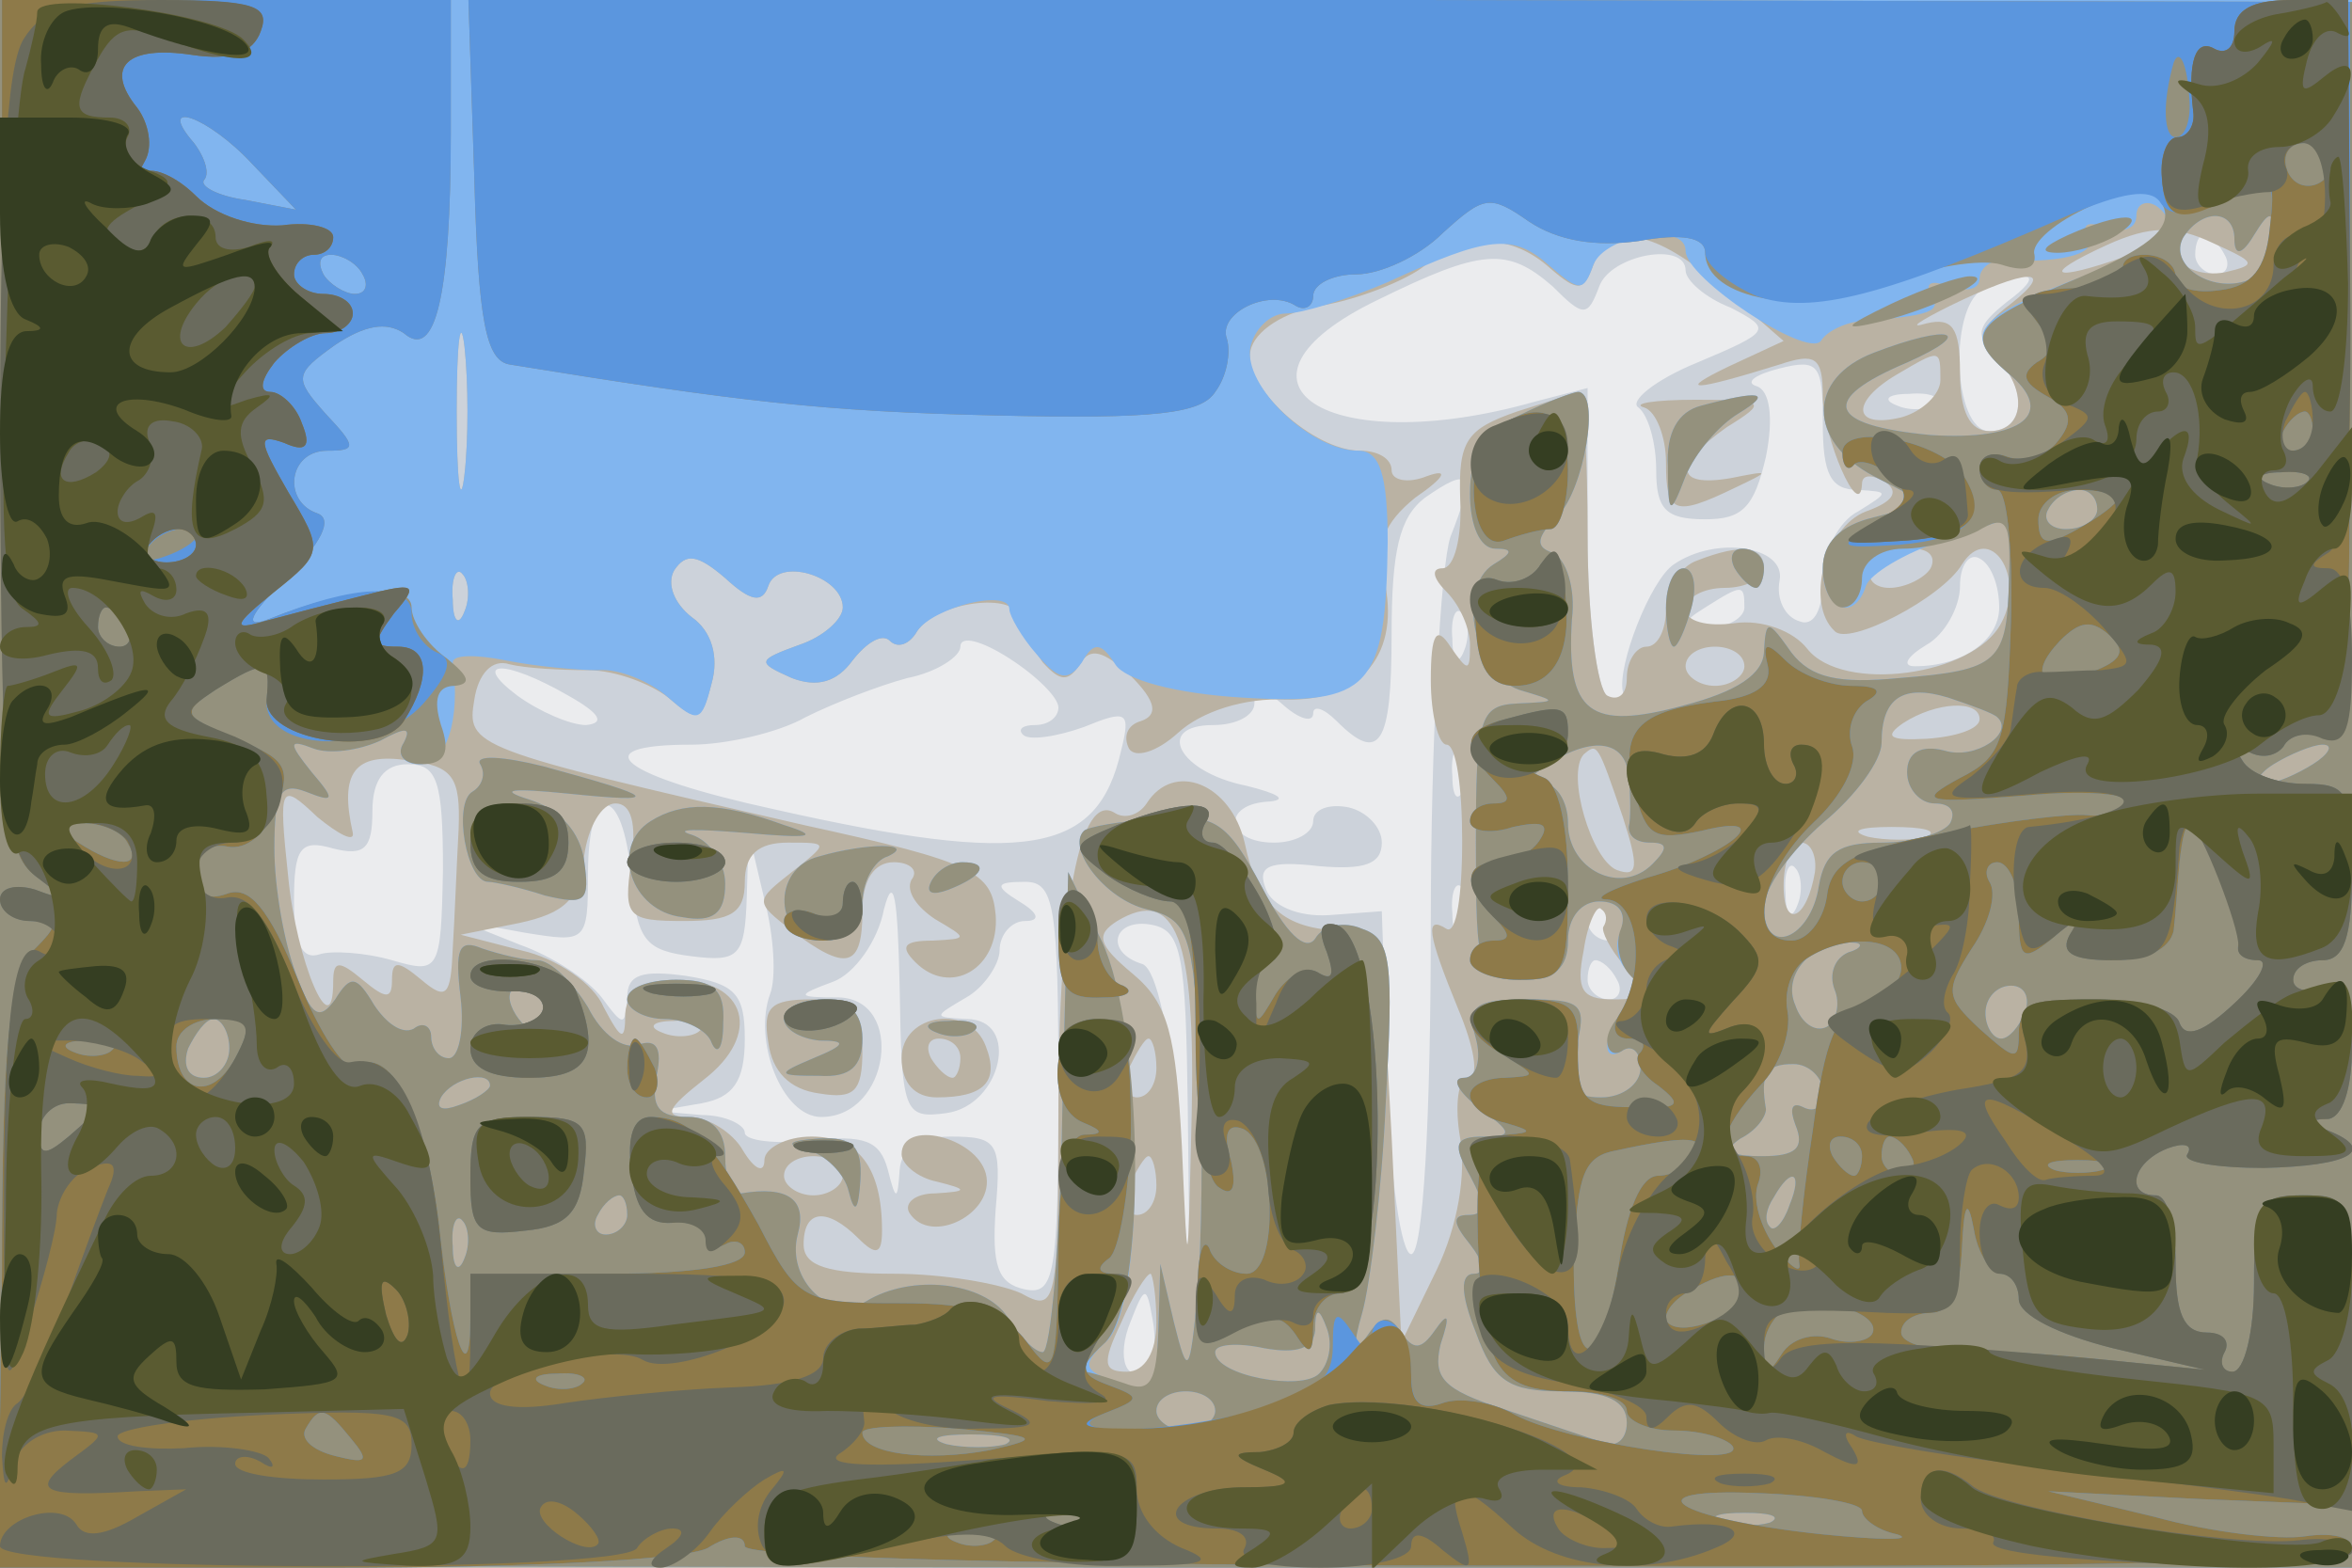
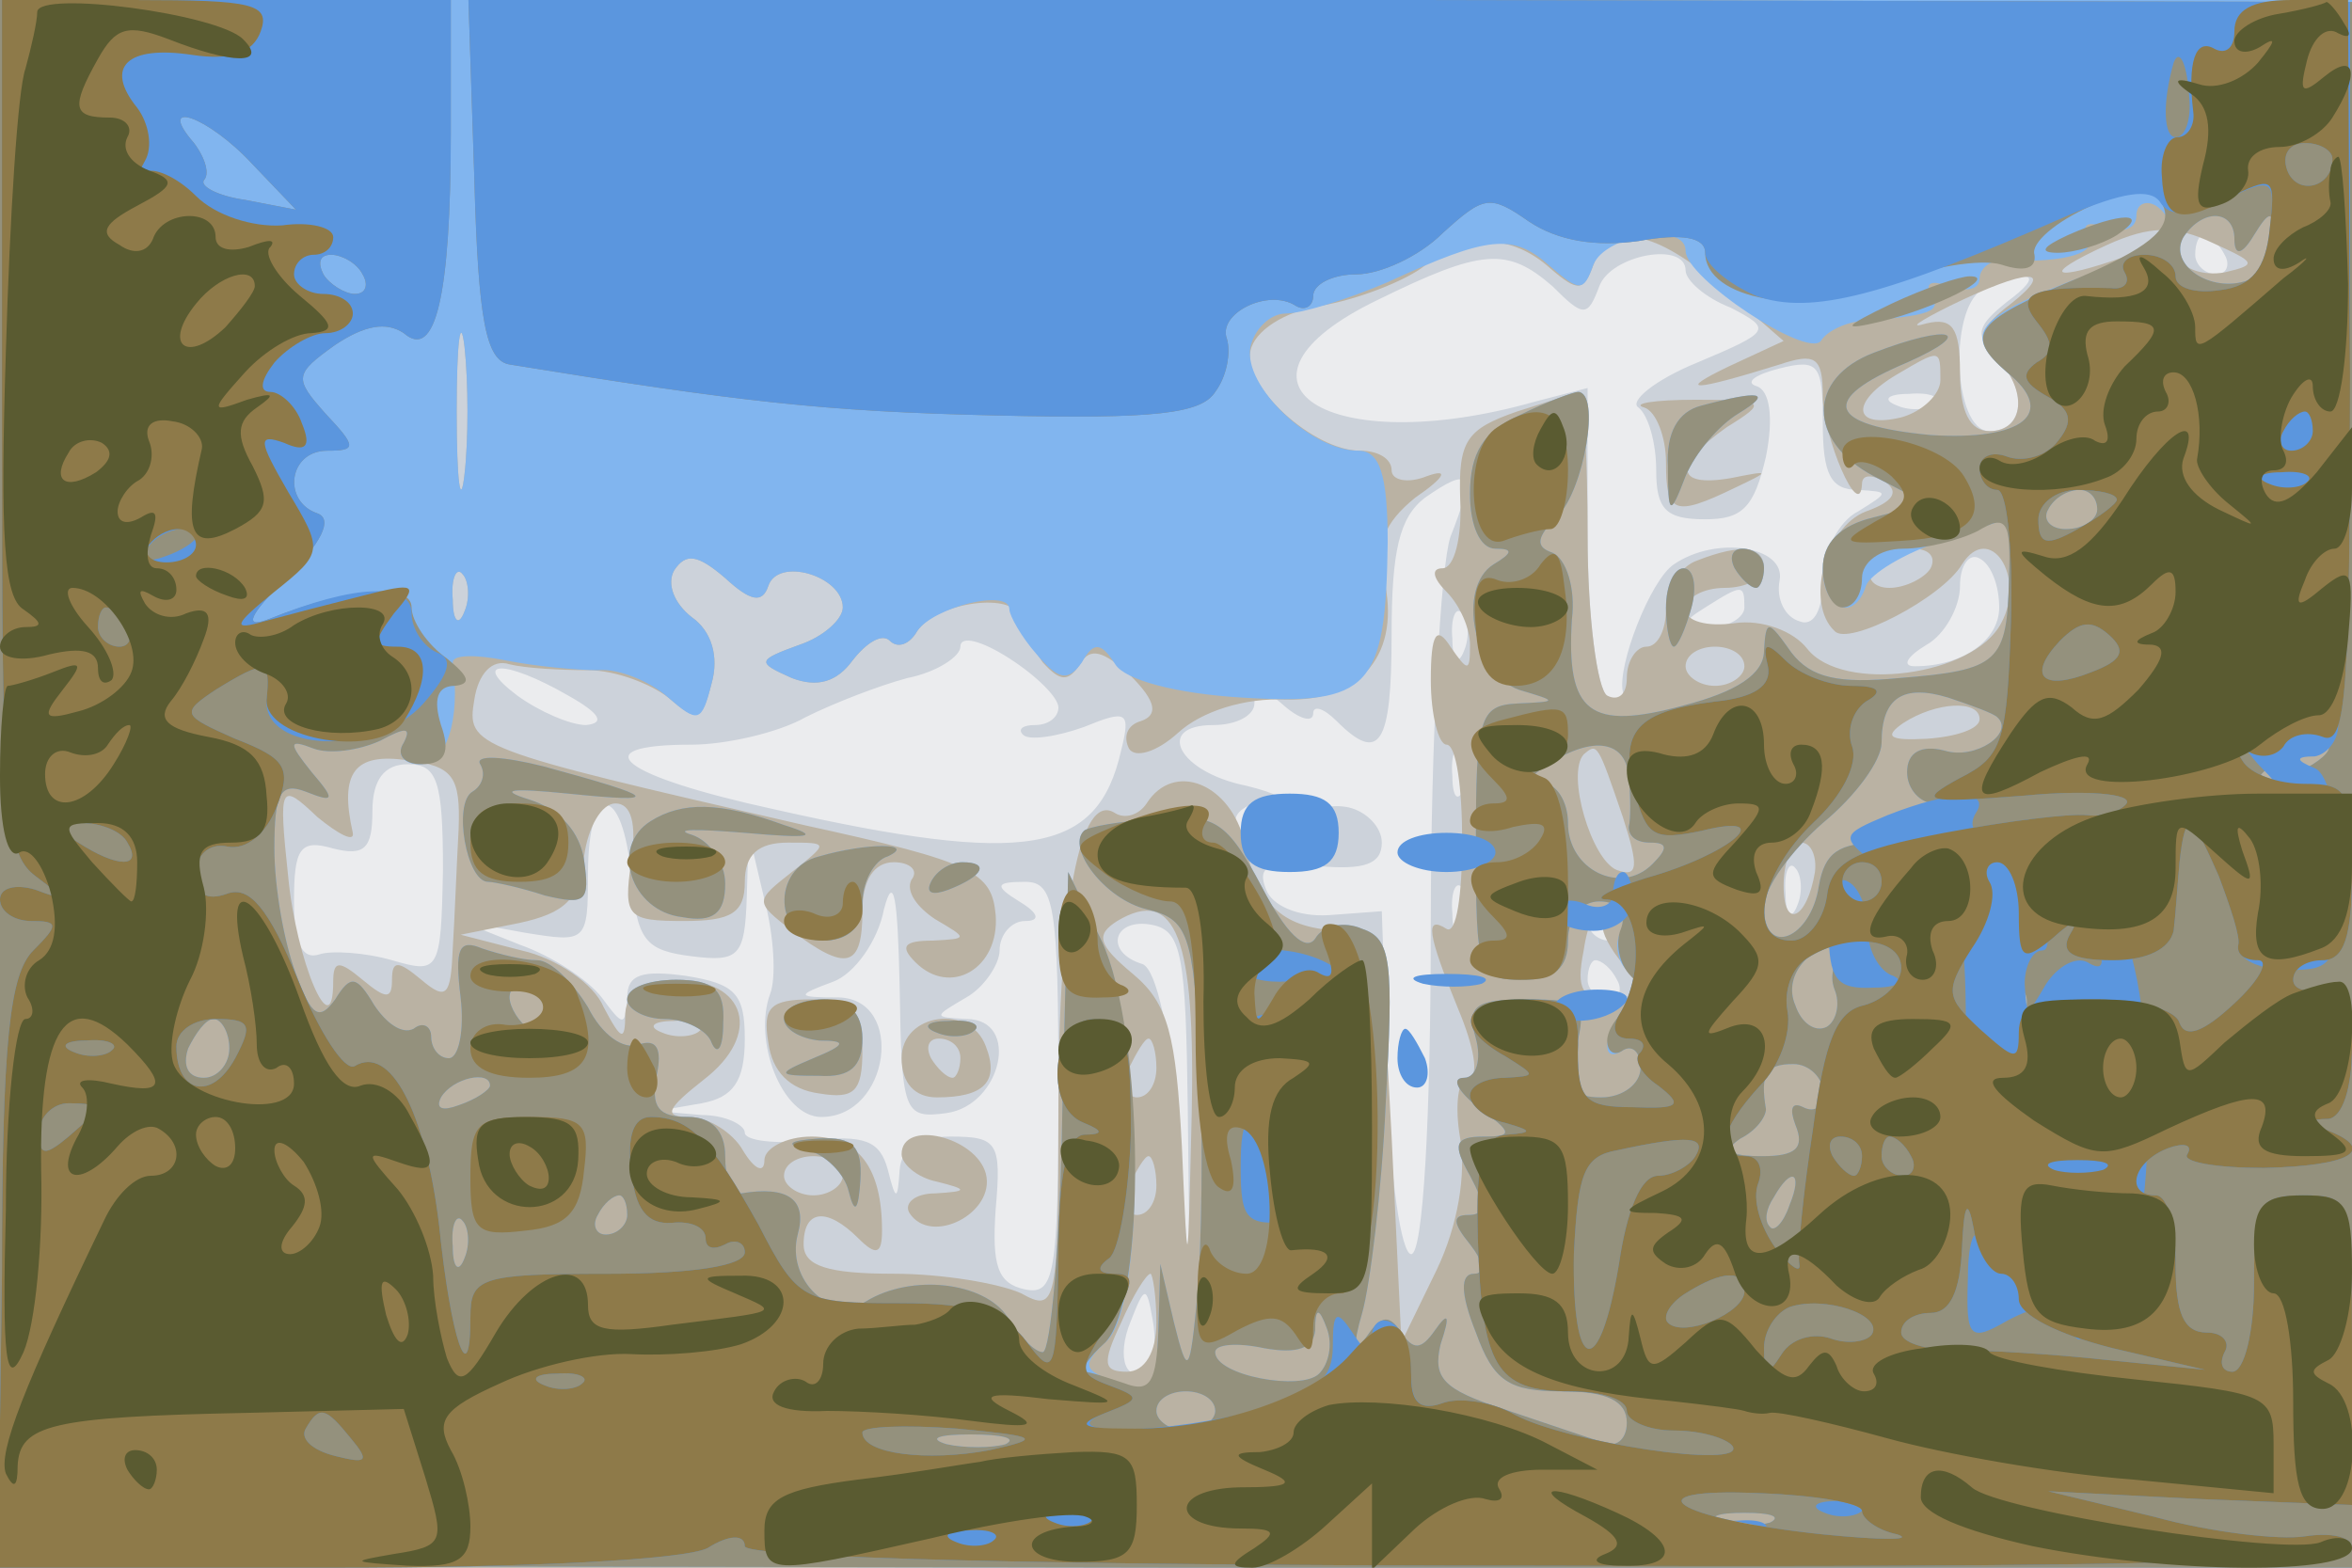
<svg xmlns="http://www.w3.org/2000/svg" width="120" height="80">
  <g>
    <svg width="120" height="80" />
    <svg width="120" height="80" version="1.0" viewBox="0 0 120 80">
      <g fill="#ebecee" transform="matrix(.1 0 0 -.1 0 80)">
        <path d="M0 400V0h1200v800H0V400z" />
      </g>
    </svg>
    <svg width="120" height="80" version="1.0" viewBox="0 0 120 80">
      <g fill="#ccd2da" transform="matrix(.1 0 0 -.1 0 80)">
        <path d="M0 400V0h1200v800H0V400zm1135 270c3-5 1-10-4-10-6 0-11 5-11 10 0 6 2 10 4 10 3 0 8-4 11-10zm-343-16c16-16 18-16 24 0s44 23 44 8c0-5 10-14 23-19 21-11 21-12-17-28-22-9-35-20-30-23 5-4 9-18 9-32 0-20 5-25 25-25 19 0 25 6 31 32 4 20 2 34-5 36-6 2 0 6 12 9 20 5 22 2 22-28 0-26 4-34 18-34 16-1 16-1 0-11-10-5-18-21-18-35 0-16-5-24-12-21-7 2-12 11-10 21 3 17-32 23-54 8-12-8-29-52-26-65 1-5-2-6-8-2-5 3-10 40-10 82v75l-27-7c-106-30-167 10-80 52 53 26 66 27 89 7zm232-8c-15-12-17-17-6-27 17-18 15-39-3-39-19 0-21 66-2 73 24 10 30 7 11-7zm-37-52c-3-3-12-4-19-1-8 3-5 6 6 6 11 1 17-2 13-5zm-247-68c-5-15-10-104-10-197 0-101-4-169-10-169-5 0-11 39-12 88l-3 87-27-2c-16-1-29 5-32 13-5 12 1 15 27 12 23-2 32 1 32 12 0 8-8 16-17 18-10 2-18-1-18-7s-9-11-20-11c-25 0-27 20-2 21 9 1 4 4-12 8-35 7-47 31-17 31 12 0 21 5 21 11 0 8 5 8 15-1 8-7 15-9 15-4 0 4 5 3 12-4 22-22 28-12 28 44 0 43 4 60 17 70 23 16 26 13 13-20zm280-36c0-17-19-30-43-30-7 0-4 5 6 11 9 5 17 19 17 30s5 17 10 14c6-3 10-14 10-25zm-130 0c0-5-8-10-17-10-15 0-16 2-3 10 19 12 20 12 20 0zm-143-22c-3-8-6-5-6 6-1 11 2 17 5 13 3-3 4-12 1-19zm-207-29c0-5-5-9-12-9-6 0-9-2-6-5s17-1 31 4c22 9 24 8 19-12-12-53-48-59-177-30-78 17-99 33-42 33 17 0 44 6 58 14 14 7 37 16 52 20 15 3 27 11 27 16 0 6 11 3 25-6s25-20 25-25zm-250 6c16-9 19-14 9-15-8 0-24 7-35 15-24 18-7 19 26 0zm457-47c-3-8-6-5-6 6-1 11 2 17 5 13 3-3 4-12 1-19zm-521-42c-1-52-2-53-26-46-14 4-31 5-37 3-9-3-13 6-13 27 0 27 3 32 20 27 16-4 20 0 20 19 0 16 6 24 18 24 15 0 18-8 18-54zm96-3c3-33 7-38 31-41s27 0 28 30l1 33 8-34c5-19 6-40 3-48-9-24 6-63 26-63 35 0 43 60 9 61-22 0-22 1-3 8 11 4 23 21 26 37 5 19 7 6 8-39 1-65 2-68 24-65 28 4 38 48 10 48-17 1-17 1 0 11 9 5 17 17 17 24 0 8 6 15 13 15 8 0 7 4-3 10-13 8-12 10 3 10s17-12 17-106c0-95-2-105-17-102-14 3-17 12-15 41 3 34 1 37-23 37-17 0-25-6-26-17-1-16-2-16-6 0-4 15-12 18-39 15-19-2-34 0-34 4s-10 9-22 9l-23 2 23 4c16 3 22 11 22 33 0 23-5 28-30 32-22 3-30 1-30-11-1-15-2-15-13 0-7 9-25 21-42 27l-30 12 33-6c31-5 32-5 32 30 0 48 18 46 22-1zm595-15c-3-8-6-5-6 6-1 11 2 17 5 13 3-3 4-12 1-19zm-170-10c-3-8-6-5-6 6-1 11 2 17 5 13 3-3 4-12 1-19zm78 2c3-5 1-10-4-10-6 0-11 5-11 10 0 6 2 10 4 10 3 0 8-4 11-10zm-219-95 1-90-6 79c-4 50-11 81-18 84-20 6-15 24 5 20 15-3 17-16 18-93zm219 65c3-5 1-10-4-10-6 0-11 5-11 10 0 6 2 10 4 10 3 0 8-4 11-10zM586 103c-11-11-17 4-9 23 7 18 8 18 11 1 2-10 1-21-2-24z" />
      </g>
    </svg>
    <svg width="120" height="80" version="1.0" viewBox="0 0 120 80">
      <g fill="#bab2a3" transform="matrix(.1 0 0 -.1 0 80)">
        <path d="M0 400V0h1200v800H0V400zm1135 261c-11-2-21 2-23 7-2 8-12 8-28 1-37-13-44-10-9 6 22 10 35 10 54 1 22-10 23-11 6-15zm-344 2c14-12 17-12 22 2 9 22 31 18 66-12l31-27-28-13c-27-13-19-13 26 1 18 6 22 4 22-16 0-21 19-65 20-45 0 5 5 5 12 1 7-5 4-10-10-15-21-8-31-47-16-61 7-8 55 17 65 34 14 22 33-6 20-30-14-27-81-36-99-13-7 9-23 15-37 13s-25 1-25 7 9 11 20 11 20 5 20 10c0 11-11 13-34 4-9-3-16-15-16-25s-4-19-10-19c-5 0-10-7-10-16 0-8-4-12-10-9-5 3-10 40-10 81s-2 74-4 74c-1 0-16-5-32-10-26-9-30-15-29-45 1-19-3-35-9-35s-5-5 2-12 12-19 12-27c0-14-1-14-10-1-7 11-10 7-10-17 0-18 4-33 8-33 5 0 8-22 8-49 0-28-3-48-8-45-11 7-10-2 6-41 8-19 11-35 5-35-5 0-7-14-4-31 3-18-1-44-12-67l-18-37-5 105c-5 97-7 105-25 105-30 1-43 12-50 45-7 30-36 42-50 20-4-6-11-8-16-5-18 12-29-47-29-151 0-100-1-104-19-94-11 5-40 10-65 10-34 0-46 4-46 15 0 18 12 19 28 3 9-9 12-8 12 4 0 32-12 48-36 48-13 0-24-6-24-12 0-7-5-5-11 5-5 9-18 17-27 17-14 0-12 4 7 19 30 23 22 51-14 51-17 0-25-6-26-17 0-15-2-14-11 3-5 12-24 25-42 29l-31 8 30 6c23 5 31 12 33 34 2 15 9 27 16 27 8 0 11-10 8-30-4-28-2-30 27-30 24 0 31 4 31 20 0 14 7 20 22 20 21 0 21 0 2-15s-19-15 0-30c28-21 36-19 36 10 0 16 6 25 16 25 8 0 13-4 9-9-3-6 3-14 12-20 17-10 17-10-1-11-15 0-17-3-9-11 18-18 43-3 41 24-2 22-11 27-98 46-170 39-172 40-168 64 2 13 9 21 18 18 8-2 26-3 40-3s32-7 41-14c15-13 17-12 22 7 4 14 0 27-10 34-9 7-13 17-9 24 6 9 12 8 26-4 13-12 19-13 22-4 5 15 38 5 38-11 0-6-10-15-22-19-22-8-22-9-4-17 13-5 23-2 31 9 7 9 15 14 19 10s10-2 14 5c10 15 50 20 52 7 1-5 7-16 12-23 9-10 13-10 19-1 5 9 12 7 26-6 13-13 14-20 5-23-7-2-9-8-6-14 3-5 14-2 25 8 12 11 34 18 55 17 39-1 59 24 50 62-4 17 0 28 16 41 16 11 17 15 6 11-10-4-18-2-18 3 0 6-7 10-16 10-24 0-60 33-56 51 2 10 17 20 36 23 18 3 41 12 51 19 23 18 46 18 66 0zm235-18c-16-12-17-18-8-27 17-17 15-38-3-38-10 0-15 10-15 30 0 23-4 28-17 25-10-3-4 1 12 9 39 19 55 20 31 1zm-789-87c-2-18-4-4-4 32s2 50 4 33c2-18 2-48 0-65zm753 48c0-7-9-16-20-19-25-6-26 8-2 22 22 13 22 13 22-3zm-5-96c-3-5-13-10-21-10s-12 5-9 10c3 6 13 10 21 10s12-4 9-10zm-748-22c-3-8-6-5-6 6-1 11 2 17 5 13 3-3 4-12 1-19zm653-28c0-5-7-10-15-10s-15 5-15 10c0 6 7 10 15 10s15-4 15-10zm120-27c0-5-12-9-27-10-19-1-22 1-12 8 17 11 39 12 39 2zm-776-56c-1-18-2-45-3-61-1-24-3-27-16-16-12 10-15 10-15 0s-3-10-15 0-15 10-15-1c0-34-19 11-23 54-5 47-4 48 15 30 11-9 19-13 18-8-7 31 1 41 28 37 23-3 27-8 26-35zm594 6c8-25 8-31-3-27-13 5-26 49-17 59 7 6 7 6 20-32zm155-10c-7-2-21-2-30 0-10 3-4 5 12 5 17 0 24-2 18-5zm-57-18c-4-24-16-30-16-7 0 12 4 22 9 22s8-7 7-15zM608 231c-2-85-2-85-5-16-3 57-7 73-25 88s-19 20-8 27c30 18 40-9 38-99zm210 96c-1-2 3-11 11-20 12-15 11-17-6-17-16 0-19 5-15 25 2 14 7 24 9 21 3-2 3-6 1-9zm-461-53c-3-3-12-4-19-1-8 3-5 6 6 6 11 1 17-2 13-5zm233-19c0-8-4-15-10-15-5 0-7 7-4 15 4 8 8 15 10 15s4-7 4-15zm-160-55c0-5-7-10-15-10s-15 5-15 10c0 6 7 10 15 10s15-4 15-10zm160-5c0-8-4-15-10-15-5 0-7 7-4 15 4 8 8 15 10 15s4-7 4-15zm0-70c0-15-6-25-15-25-12 0-13 4-3 25 6 14 13 25 15 25 1 0 3-11 3-25zm249 467c6-2 11-15 11-28 0-26 4-28 35-13 19 9 18 9-2 5-29-5-29 7-2 26 21 13 20 14-16 14-21 0-33-2-26-4zM392 268c2-15 11-24 26-26 18-3 22 1 22 22s-5 26-26 26-25-4-22-22zm68-8c0-13 7-20 18-20 24 0 32 8 25 26-8 22-43 17-43-6zm30 0c0-5-2-10-4-10-3 0-8 5-11 10-3 6-1 10 4 10 6 0 11-4 11-10zm-30-49c0-5 8-12 18-14 16-4 16-5-1-6-10 0-16-5-13-10 11-17 44 0 39 20-5 19-43 28-43 10z" />
      </g>
    </svg>
    <svg width="120" height="80" version="1.0" viewBox="0 0 120 80">
      <g fill="#81b5ef" transform="matrix(.1 0 0 -.1 0 80)">
        <path d="M0 400V1l600-1h600v800H0V400zm1105 281c-2-5-25-16-50-25-48-19-53-27-31-46 26-21 8-35-39-32-53 5-57 18-12 37 36 16 22 20-17 5-34-13-34-45 0-63l27-14-27-7c-17-4-26-13-26-26 0-21 16-28 22-9 2 6 20 17 39 23l35 12-1-32c-1-42-5-46-56-50-31-3-45 0-55 13-12 17-13 17-14 1 0-12-14-21-41-28-48-13-60-4-57 44 2 16-3 31-10 34-9 3-8 8 3 19 13 13 22 63 10 63-2 0-16-5-30-12-18-8-25-19-25-40 0-16 5-28 13-28 9 0 9-2-1-8-19-12-10-56 13-64 20-6 20-6-1-7-19-1-21-7-21-71 0-67 1-70 24-70 16 0 23 6 23 20 0 12 7 20 16 20 10 0 14-6 11-15-4-8-1-17 4-21 7-4 7-10 0-17-13-13-15-31-3-23 5 3 9-1 9-9s-9-15-20-15c-15 0-18 5-13 25 6 23 3 25-25 25-26 0-31-3-26-20 3-11 0-20-6-20-7 0-3-7 7-15 18-13 18-15 3-15s-16-4-7-20c8-15 8-20-1-20-8 0-8-4 1-15 7-9 8-15 2-15-7 0-7-10 1-30 9-25 17-30 44-30 23 0 33-5 33-16 0-9-6-13-12-10-7 2-30 10-51 17-31 10-36 16-32 33 5 15 4 17-3 7s-11-10-17-1-10 9-17-1-8-6-3 11c4 14 10 62 12 107 4 72 3 84-12 89-9 4-20 2-24-5-5-7-15 3-27 26-18 34-24 38-54 35-19-1-35-4-37-6-9-9 11-35 32-40s24-12 27-78c2-40 1-93-1-118-4-42-5-43-12-15l-7 30-1-32c-1-36-2-36-25-27-13 5-14 8-1 20 20 21 18 159-3 204l-17 35-3-122c-1-68-6-123-10-123s-12 8-18 18c-12 18-49 22-72 8-18-11-41 11-35 34 5 18-5 25-29 21-5 0-8 8-8 19 0 13-7 20-19 20-15 0-19 5-16 21 3 14 0 19-9 16-8-3-19 5-26 19-8 13-19 24-26 24s-19 3-28 6c-12 5-14 0-11-25 2-17-1-31-6-31s-9 5-9 11c0 5-4 8-9 4-6-3-14 3-20 12-9 15-12 16-20 3-8-11-12-9-20 13-6 16-11 44-11 64 0 28 3 34 16 29 15-6 15-4 3 10-12 15-12 17 1 12 8-3 23-1 34 4 13 7 16 7 12-1-4-6 0-11 8-11 14 0 21 23 17 52 0 4 12 4 27 1s36-5 47-5c11 1 27-6 36-14 15-13 17-13 22 7 4 14 0 27-10 34-9 7-13 17-9 24 6 9 12 8 26-4 13-12 19-13 22-4 5 15 38 5 38-11 0-6-10-15-22-19-22-8-22-9-4-17 13-5 23-2 31 9 7 9 15 14 19 10s10-2 14 5c8 12 47 22 47 11 0-3 6-14 14-23 11-13 16-14 23-4 6 11 10 10 17-1 5-8 31-15 65-17 65-4 73 5 74 79 0 35-4 47-15 47-24 0-59 33-55 53 2 9 10 17 18 17s31 7 52 16c52 24 64 25 83 8 15-13 17-13 22 1 6 15 47 22 47 7 0-14 62-55 69-46 3 5 12 9 19 10 38 3 43 5 37 14-3 6 1 7 9 4 9-3 16-2 16 4 0 5 6 10 13 9 32-1 48 4 42 13-3 6 1 7 9 4 9-3 16-1 16 6 0 6 5 8 10 5 6-4 8-10 5-14zm35-3c0-9 4-8 10 2 8 13 10 13 10-1 0-9-6-19-13-22-19-7-41 8-33 22 10 15 26 14 26-1zM237 558c-2-18-4-4-4 32s2 50 4 33c2-18 2-48 0-65zm833-18c0-5-7-10-16-10-8 0-12 5-9 10 3 6 10 10 16 10 5 0 9-4 9-10zm-833-52c-3-8-6-5-6 6-1 11 2 17 5 13 3-3 4-12 1-19zm782-54c9-8-11-22-27-17-12 3-19-1-19-11 0-9 7-16 14-16 8 0 11-4 8-10-3-5-19-10-35-10-22 0-29-5-32-22-4-27-28-37-28-11 0 10 14 29 30 43 17 14 30 32 30 41 0 23 11 30 34 23 12-4 23-8 25-10zm-188-31c1-10 1-21 0-25 0-5 4-8 11-8 9 0 9-3 1-11-16-16-43-3-43 21 0 11-6 20-12 20-9 0-8 4 2 10 23 15 40 12 41-7zm349 7c-8-5-19-10-25-10-5 0-3 5 5 10s20 10 25 10c6 0 3-5-5-10zm-237-96c-7-3-10-11-7-19 3-7 1-16-4-19-6-3-13 2-16 11-7 16 9 33 29 32 6 0 5-3-2-5zm-663-35c0-6-4-7-10-4-5 3-10 11-10 16 0 6 5 7 10 4 6-3 10-11 10-16zm753 4c-3-7-8-13-12-13s-8 6-8 13c0 8 6 14 13 14s10-6 7-14zm-916-18c0-8-6-15-13-15-8 0-11 6-8 15 4 8 9 15 13 15s8-7 8-15zm813-22c0-8-4-11-10-8s-7-1-4-9c5-12 0-16-17-16s-20 3-11 9c8 4 13 11 13 15-3 18 0 23 14 23 8 0 15-7 15-14zm-680 3c0-2-7-7-16-10-8-3-12-2-9 4 6 10 25 14 25 6zm663-61c-3-9-8-14-10-11-3 3-2 9 2 15 9 16 15 13 8-4zm-593-5c0-5-5-10-11-10-5 0-7 5-4 10 3 6 8 10 11 10 2 0 4-4 4-10zm-83-22c-3-8-6-5-6 6-1 11 2 17 5 13 3-3 4-12 1-19zm436-59c-9-9-53-1-53 11 0 4 11 5 25 2 17-3 25 0 26 9 0 12 2 12 6 1 3-8 1-18-4-23zm-53-19c0-5-7-10-15-10s-15 5-15 10c0 6 7 10 15 10s15-4 15-10zM513 63c-7-2-21-2-30 0-10 3-4 5 12 5 17 0 24-2 18-5zm390-40c-7-2-19-2-25 0-7 3-2 5 12 5s19-2 13-5zm-35 570c-12-3-18-14-17-31 0-25 1-26 9-5 5 12 17 26 27 32 18 11 11 12-19 4zm17-83c3-5 8-10 11-10 2 0 4 5 4 10 0 6-5 10-11 10-5 0-7-4-4-10zm-35-20c0-11 2-20 4-20s6 9 9 20 1 20-4 20-9-9-9-20zm-605-80c3-5 1-11-4-14-10-6-3-46 8-46 3 0 17-3 29-7 21-5 23-3 20 18-2 14-12 26-28 31s-10 6 20 3c49-5 46-2-13 14-20 5-35 6-32 1zm87-29c-21-13-10-46 16-49 16-3 22 2 22 17 0 11-8 22-17 25-10 3 2 3 27 1 34-3 39-2 20 4-33 12-52 12-68 2zm86-18c-25-6-23-43 2-43 13 0 20 7 20 19 0 11 6 22 13 24 15 7-11 7-35 0zm57-13c-3-6 1-7 9-4 18 7 21 14 7 14-6 0-13-4-16-10zm-155-60c0-5 9-10 19-10 11 0 22-6 24-12 3-7 6-3 6 10 1 17-5 22-24 22-14 0-25-4-25-10zm80-10c0-5 8-10 18-11 14 0 14-2-3-9-19-8-19-9 3-9 16-1 22 5 22 19 0 13-7 20-20 20-11 0-20-4-20-10zm78-7c7-3 16-2 19 1 4 3-2 6-13 5-11 0-14-3-6-6zm-66-60c9-2 19-12 21-21 3-12 5-10 6 6 1 17-4 22-21 21-16-1-18-3-6-6z" />
      </g>
    </svg>
    <svg width="120" height="80" version="1.0" viewBox="0 0 120 80">
      <g fill="#94917d" transform="matrix(.1 0 0 -.1 0 80)">
        <path d="M0 400V1l600-1h600v799l-480 1H239l3-91c2-73 6-93 18-95 117-19 160-24 248-26 82-2 105 1 112 12 6 8 8 20 6 27-5 13 21 26 35 17 5-3 9 0 9 5 0 6 10 11 22 11s32 9 44 21c21 19 24 20 44 6 15-10 34-13 56-10 22 4 34 2 34-6 0-24 51-33 93-16 21 9 48 13 58 10 12-4 18-2 17 5-2 6 11 17 29 25 27 12 32 11 37-1 4-11-9-21-44-36-53-22-58-29-36-48 26-21 8-35-39-32-53 5-57 18-12 37 36 16 22 20-17 5-34-13-34-45 0-63l27-14-27-7c-17-4-26-13-26-26 0-11 5-20 10-20 6 0 10 7 10 15s9 15 21 15c11 0 28 4 38 9 15 9 17 5 16-24-1-43-5-47-56-51-31-3-45 0-55 13-12 17-13 17-14 1 0-12-14-21-41-28-48-13-60-4-57 44 2 16-3 31-10 34-9 3-8 8 3 19 13 13 22 63 10 63-2 0-16-5-30-12-18-8-25-19-25-40 0-16 5-28 13-28 9 0 9-2-1-8-19-12-10-56 13-64 20-6 20-6-1-7-19-1-21-7-21-71 0-67 1-70 24-70 16 0 23 6 23 20 0 12 7 20 16 20 10 0 14-6 11-14-3-7-1-18 5-24s6-12-1-16c-6-4-11-12-11-17 0-6 4-8 8-5 5 3 9-1 9-9s-9-15-20-15c-15 0-18 5-13 25 6 23 3 25-25 25-26 0-31-3-26-20 3-11 0-20-6-20-7 0-3-7 7-15 18-13 18-15 3-15s-16-4-7-20c8-15 8-20-1-20-8 0-8-4 1-15 7-9 8-15 2-15-7 0-7-10 1-30 9-25 17-30 44-30 23 0 33-5 33-16 0-9-6-13-12-10-7 2-30 10-51 17-31 10-36 16-32 33 5 15 4 17-3 7s-11-10-17-1-10 9-17-1-8-6-3 11c4 14 10 62 12 107 4 72 3 84-12 89-9 4-20 2-24-5-5-7-15 3-27 26-18 34-24 38-54 35-19-1-35-4-37-6-9-9 11-35 32-40s24-12 27-78c2-40 1-93-1-118-4-42-5-43-12-15l-7 30-1-34c-1-26-4-32-17-27-9 3-18 6-21 6-2 0 2 7 11 15 21 22 20 158-2 205l-17 35-3-122c-1-68-6-123-10-123s-12 8-18 18c-12 18-49 22-72 8-18-11-41 11-35 34 5 18-5 25-29 21-5 0-8 8-8 19 0 13-7 20-19 20-15 0-19 5-16 21 3 14 0 19-9 16-8-3-19 5-26 19-8 13-19 24-26 24s-19 3-28 6c-12 5-14 0-11-25 2-17-1-31-6-31s-9 5-9 11c0 5-4 8-9 4-6-3-14 3-20 12-9 15-12 16-20 3-8-11-12-9-20 13-6 16-11 44-11 64 0 28 3 34 16 29 15-6 15-4 3 10-12 15-12 17 1 12 8-3 23-1 34 4 13 7 16 7 12-1-4-6 0-11 9-11 12 0 15 6 10 20-4 13-2 20 7 20 9 1 7 5-4 14-10 7-18 19-18 26 0 13-33 10-73-6-13-5-10 2 9 21 18 18 24 30 16 33-18 6-15 32 5 32 15 0 15 2-1 19-16 18-16 20 5 35 15 10 26 12 35 6 16-14 24 18 24 103v67H0V400zm129 316 22-23-26 5c-14 2-23 7-21 10 3 3 1 11-5 19-20 23 7 14 30-11zm1011-38c0-9 4-8 10 2 8 13 10 13 10-1 0-9-6-19-13-22-19-7-41 8-33 22 10 15 26 14 26-1zm-955-18c3-5 2-10-4-10-5 0-13 5-16 10-3 6-2 10 4 10 5 0 13-4 16-10zm885-120c0-5-7-10-16-10-8 0-12 5-9 10 3 6 10 10 16 10 5 0 9-4 9-10zm-51-106c9-8-11-22-27-17-12 3-19-1-19-11 0-9 7-16 14-16 8 0 11-4 8-10-3-5-19-10-35-10-22 0-29-5-32-22-4-27-28-37-28-11 0 10 14 29 30 43 17 14 30 32 30 41 0 23 11 30 34 23 12-4 23-8 25-10zm-188-31c1-10 1-21 0-25 0-5 4-8 11-8 9 0 9-3 1-11-16-16-43-3-43 21 0 11-6 20-12 20-9 0-8 4 2 10 23 15 40 12 41-7zm349 7c-8-5-19-10-25-10-5 0-3 5 5 10s20 10 25 10c6 0 3-5-5-10zm-237-96c-7-3-10-11-7-19 3-7 1-16-4-19-6-3-13 2-16 11-7 16 9 33 29 32 6 0 5-3-2-5zm-663-35c0-6-4-7-10-4-5 3-10 11-10 16 0 6 5 7 10 4 6-3 10-11 10-16zm753 4c-3-7-8-13-12-13s-8 6-8 13c0 8 6 14 13 14s10-6 7-14zm-916-18c0-8-6-15-13-15-8 0-11 6-8 15 4 8 9 15 13 15s8-7 8-15zm813-22c0-8-4-11-10-8s-7-1-4-9c5-12 0-16-17-16s-20 3-11 9c8 4 13 11 13 15-3 18 0 23 14 23 8 0 15-7 15-14zm-680 3c0-2-7-7-16-10-8-3-12-2-9 4 6 10 25 14 25 6zm663-61c-3-9-8-14-10-11-3 3-2 9 2 15 9 16 15 13 8-4zm-593-5c0-5-5-10-11-10-5 0-7 5-4 10 3 6 8 10 11 10 2 0 4-4 4-10zm-83-22c-3-8-6-5-6 6-1 11 2 17 5 13 3-3 4-12 1-19zm436-59c-9-9-53-1-53 11 0 4 11 5 25 2 17-3 25 0 26 9 0 12 2 12 6 1 3-8 1-18-4-23zm-53-19c0-5-7-10-15-10s-15 5-15 10c0 6 7 10 15 10s15-4 15-10zM513 63c-7-2-21-2-30 0-10 3-4 5 12 5 17 0 24-2 18-5zm390-40c-7-2-19-2-25 0-7 3-2 5 12 5s19-2 13-5zm152 657c-13-6-15-9-5-9 8 0 22 4 30 9 18 12 2 12-25 0zm-90-35c-25-12-26-14-5-9 28 7 60 23 45 23-5 0-23-6-40-14zm-97-52c-12-3-18-14-17-31 0-25 1-26 9-5 5 12 17 26 27 32 18 11 11 12-19 4zm17-83c3-5 8-10 11-10 2 0 4 5 4 10 0 6-5 10-11 10-5 0-7-4-4-10zm-35-20c0-11 2-20 4-20s6 9 9 20 1 20-4 20-9-9-9-20zm-605-80c3-5 1-11-4-14-10-6-3-46 8-46 3 0 17-3 29-7 21-5 23-3 20 18-2 14-12 26-28 31s-10 6 20 3c49-5 46-2-13 14-20 5-35 6-32 1zm87-29c-21-13-10-46 16-49 16-3 22 2 22 17 0 11-8 22-17 25-10 3 2 3 27 1 34-3 39-2 20 4-33 12-52 12-68 2zm86-18c-25-6-23-43 2-43 13 0 20 7 20 19 0 11 6 22 13 24 15 7-11 7-35 0zm57-13c-3-6 1-7 9-4 18 7 21 14 7 14-6 0-13-4-16-10zm-155-60c0-5 9-10 19-10 11 0 22-6 24-12 3-7 6-3 6 10 1 17-5 22-24 22-14 0-25-4-25-10zm80-10c0-5 8-10 18-11 14 0 14-2-3-9-19-8-19-9 3-9 16-1 22 5 22 19 0 13-7 20-20 20-11 0-20-4-20-10zm78-7c7-3 16-2 19 1 4 3-2 6-13 5-11 0-14-3-6-6zm-66-60c9-2 19-12 21-21 3-12 5-10 6 6 1 17-4 22-21 21-16-1-18-3-6-6z" />
      </g>
    </svg>
    <svg width="120" height="80" version="1.0" viewBox="0 0 120 80">
      <g fill="#5b96de" transform="matrix(.1 0 0 -.1 0 80)">
-         <path d="M1 583c0-193 1-218 17-230s16-13 0-7c-10 3-18 1-18-5s7-11 16-11c14 0 14-2 1-15C5 303 1 269 1 150L-1 0h171c99 0 179 4 191 10 11 7 19 7 19 1S540 1 790 1c279-1 410 2 410 9 0 6-11 8-24 6s-48 2-77 10l-54 13 78-4 77-3v79c0 78 0 79-25 79-23 0-25-4-25-45 0-25-5-45-11-45-5 0-7 4-4 10 3 5-1 10-9 10-12 0-16 10-16 35 0 19-4 35-10 35-16 0-12 17 6 24 8 3 13 2 10-3-3-4 15-7 39-7 44 1 58 9 33 19-10 4-10 6 0 6 7 1 12 15 12 37 0 28-3 35-15 30-8-3-15-1-15 4 0 6 7 10 15 10 11 0 15 12 15 45 0 41-2 45-24 45-14 0-28 5-32 12-4 6-3 8 4 4 6-3 13-2 17 3 3 6 12 8 20 5 12-5 14 23 14 185v190l-480 1H239l3-91c2-73 6-93 18-95 117-19 160-24 248-26 82-2 105 1 112 12 6 8 8 20 6 27-5 13 21 26 35 17 5-3 9 0 9 5 0 6 10 11 22 11s32 9 44 21c21 19 24 20 44 6 15-10 34-13 56-10 22 4 34 2 34-6 0-6 12-16 26-22 28-10 66 0 159 41 28 12 42 14 47 7 5-8 14-7 33 1 25 12 26 11 23-15-2-20-9-29-25-31-13-2-23 1-23 7s-7 11-16 11c-8 0-13-4-10-9s0-9-7-8c-40 1-49-3-38-17 9-11 9-16 0-21-8-6-7-10 5-17 13-7 14-13 6-23-6-8-18-11-26-8s-14 0-14-6 4-11 9-11 8-30 7-67c-2-61-4-69-26-80-22-12-19-13 33-9 31 3 55 1 52-4-3-4-12-7-20-6-9 1-41-3-73-9-47-9-58-15-60-33-2-12-10-22-18-22-23 0-16 34 11 60 15 14 23 30 20 39-3 8 0 18 7 23 9 5 7 8-7 8-12 0-27 6-34 13-10 10-12 9-9-3 2-10-7-16-27-18-40-5-49-15-41-46 6-23 10-25 34-20 40 10 15-12-28-24-19-6-28-11-20-11 16-1 20-37 6-59-4-7-2-12 5-12s9-3 6-7c-4-3 0-11 9-17 13-10 11-12-13-11-24 0-28 4-28 28 1 23-3 27-27 27-32 0-37-14-10-29 16-10 16-10 0-11-10 0-18-4-18-9s8-12 18-14c14-4 14-5 1-6s-16-12-15-53c2-65 9-78 47-78 16 0 29-4 29-10 0-5 11-10 24-10 14 0 27-4 30-8 7-12-85 2-111 16-12 7-29 9-37 6-11-4-16 0-16 14 0 12-4 24-10 27-5 3-10 0-10-7 0-9-3-9-10 2-8 12-10 11-10-7 0-17-9-24-37-32-45-13-110-14-79-2 18 7 18 8 2 14s-16 8 0 32c13 20 13 25 3 25-9 0-10 3-3 8 5 4 10 33 11 64 0 50-3 58-19 58-21 0-26-45-5-53 10-4 10-6 0-6-9-1-13-21-13-63-1-58-2-62-16-43-11 15-27 20-65 20-49 0-52 1-72 40-24 43-35 55-55 55-9 0-12-10-10-27 2-20 8-28 21-27 9 1 17-2 17-8 0-5 4-6 10-3 5 3 10 1 10-4 0-7-27-11-70-11-65 0-70-2-70-22 0-40-10-12-16 47-7 58-25 92-43 81-5-3-18 17-29 44-15 37-25 48-36 44s-16 0-16 10 7 16 16 14c10-2 20 7 25 20 8 20 5 25-21 35-27 12-28 13-10 25 26 16 28 15 26-5-2-27 56-29 80-2 14 16 15 23 7 26-7 3-13 12-13 20 0 16-29 15-73-3-13-5-10 2 9 21 18 18 24 30 16 33-18 6-15 32 5 32 15 0 15 2-1 19-16 18-16 20 5 35 15 10 26 12 35 6 16-14 24 18 24 103v67H1V583zm1116 167c1-11-2-20-7-20-6 0-7 17-1 38 3 8 7-1 8-18zm-988-34 22-23-26 5c-14 2-23 7-21 10 3 3 1 11-5 19-20 23 7 14 30-11zm1061 3c0-15-18-19-23-6-3 8 1 14 9 14s14-4 14-8zM185 660c3-5 2-10-4-10-5 0-13 5-16 10-3 6-2 10 4 10 5 0 13-4 16-10zm995-80c0-5-5-10-11-10-5 0-7 5-4 10 3 6 8 10 11 10 2 0 4-4 4-10zm-3-26c-3-3-12-4-19-1-8 3-5 6 6 6 11 1 17-2 13-5zm-97-9c0-2-9-9-20-15-16-9-20-8-20 5 0 8 9 15 20 15s20-2 20-5zm-980-19c0-2-7-7-16-10-8-3-12-2-9 4 6 10 25 14 25 6zm-35-46c3-5 1-10-4-10-6 0-11 5-11 10 0 6 2 10 4 10 3 0 8-4 11-10zm1002-23c-25-10-33-2-16 16 10 10 16 11 25 3s7-13-9-19zM65 370c8-13-5-13-25 0-13 8-13 10 2 10 9 0 20-4 23-10zm1067-17c6-16 11-31 10-35-1-5 3-8 10-8 6 0 1-10-12-22-16-15-25-18-28-10-2 7-21 12-43 12-30 0-39-4-39-17 0-15-2-14-20 2-17 16-18 19-4 41 9 13 13 28 9 34-3 5-1 10 4 10 6 0 11-12 11-26 0-24 2-25 17-13 11 10 14 10 9 2-5-9 1-13 22-13 18 0 29 6 31 15 1 8 2 24 3 35 3 27 6 25 20-7zm-172-3c0-5-4-10-10-10-5 0-10 5-10 10 0 6 5 10 10 10 6 0 10-4 10-10zm10-44c0-7-8-16-19-19-14-3-20-18-26-63-5-33-8-63-7-69 1-5-4-2-12 8-8 11-12 25-9 33s0 14-6 14c-16 0-14 13 7 36 10 10 16 27 14 38-2 10 2 22 10 27 20 13 48 11 48-5zm-850-46c-12-22-30-18-30 6 0 8 9 14 20 14 18 0 19-3 10-20zm-63 4c-3-3-12-4-19-1-8 3-5 6 6 6 11 1 17-2 13-5zm-7-29c0-2-7-8-15-15-12-10-15-10-15 2 0 8 7 15 15 15s15-1 15-2zm815-25c-3-5-12-10-19-10-9 0-16-18-20-45-10-60-24-57-23 5 2 41 5 50 22 53 37 8 46 7 40-3zm85 0c0-5-2-10-4-10-3 0-8 5-11 10-3 6-1 10 4 10 6 0 11-4 11-10zm25 0c3-5 1-10-4-10-6 0-11 5-11 10 0 6 2 10 4 10 3 0 8-4 11-10zm98-7c-7-2-19-2-25 0-7 3-2 5 12 5s19-2 13-5zm-52-53c5 0 9-6 9-13 0-8 20-18 48-25l47-11-50 5c-27 3-62 5-77 5-16 0-28 4-28 9 0 6 7 10 15 10 10 0 15 11 16 33 1 23 3 26 6 10 2-13 9-23 14-23zm-131-9c0-11-31-24-39-16-3 3 1 10 9 15 19 12 30 12 30 1zm65-22c-3-4-13-5-21-2-9 3-20 0-25-8-7-11-9-11-9 3 0 9 6 18 13 21 18 6 48-4 42-14zM297 94c-3-3-12-4-19-1-8 3-5 6 6 6 11 1 17-2 13-5zM179 66c10-12 8-13-8-9-12 3-18 9-15 14 7 12 10 11 23-5zm326-6c-32-6-65-2-65 9 0 3 21 4 48 2 42-4 44-5 17-11zm445-31c0-4 8-10 18-12 9-3-8-3-38 0-76 8-100 24-32 21 28-1 52-5 52-9zm-393-5c-3-3-12-4-19-1-8 3-5 6 6 6 11 1 17-2 13-5zm-50-10c-3-3-12-4-19-1-8 3-5 6 6 6 11 1 17-2 13-5zm257 568c-18-11-15-64 3-58 8 3 19 6 24 6s9 14 9 30c0 30-13 37-36 22zm176-13c0-7 3-10 6-6 3 3 12 0 19-6 10-10 9-14-9-25-19-11-19-12 13-10 35 3 46 14 33 35-11 18-62 28-62 12zm-154-57c-4-7-14-11-22-8-9 4-13-3-11-24 1-21 7-30 20-30 21 0 30 19 25 52-2 17-5 19-12 10zm-18-79c-21-5-23-14-6-31 9-9 9-12 0-12-7 0-12-4-12-9s10-7 22-3c14 3 19 2 14-6-4-7-14-12-22-12-17 0-18-12-2-28 9-9 9-12 0-12-7 0-12-4-12-10 0-5 11-10 25-10 23 0 25 3 25 49 0 30-5 51-12 54-10 4-10 6 0 6 6 1 12 8 12 16 0 15-2 16-32 8zm-528-63c0-15 7-20 25-20s25 5 25 20-7 20-25 20-25-5-25-20zm330 9c-24-10-24-11-6-25 11-8 26-14 33-14 9 0 13-19 13-69 0-42 5-73 12-77 7-5 9 0 6 14-4 13-2 19 6 16 17-7 19-74 2-74-8 0-17 6-19 13-3 6-6-3-6-21-1-30 1-32 20-21 17 9 23 8 30-2 7-11 9-10 9 4 0 9 6 17 14 17 26 0 25 179-2 188-8 2-10-2-5-14 4-11 3-15-5-10-6 3-15-2-21-11-10-17-10-17-11 0 0 9 4 17 9 17s3 14-5 30c-9 17-20 30-25 30-6 0-7 5-4 10 8 12-12 12-45-1zm-250-19c0-5 11-10 25-10s25 5 25 10c0 6-11 10-25 10s-25-4-25-10zm110-21c0-6-7-9-15-5-8 3-15 1-15-4 0-6 9-10 20-10s20 7 20 15-2 15-5 15-5-5-5-11zm110-18c0-26 4-31 23-30 12 0 16 3 10 6-7 2-13 13-13 23s-4 22-10 25c-6 4-10-7-10-24zm-300-19c0-5 9-8 20-8 10 1 18-3 17-9-1-5-10-9-19-8-10 2-18-4-18-12 0-10 10-15 30-15 30 0 37 11 24 44-6 16-54 23-54 8zm93-9c9-2 23-2 30 0 6 3-1 5-18 5-16 0-22-2-12-5zm67-12c0-10 26-9 36 2 4 4-2 7-14 7s-22-4-22-9zm-80-26c0-8 4-15 10-15 5 0 7 7 4 15-4 8-8 15-10 15s-4-7-4-15zm-80-56c0-27 3-30 28-27 21 2 28 9 30 31 3 24 0 27-27 27-28 0-31-3-31-31zm168 14c6-2 18-2 25 0 6 3 1 5-13 5s-19-2-12-5z" />
+         <path d="M1 583c0-193 1-218 17-230s16-13 0-7c-10 3-18 1-18-5s7-11 16-11c14 0 14-2 1-15C5 303 1 269 1 150L-1 0h171c99 0 179 4 191 10 11 7 19 7 19 1S540 1 790 1c279-1 410 2 410 9 0 6-11 8-24 6s-48 2-77 10l-54 13 78-4 77-3v79c0 78 0 79-25 79-23 0-25-4-25-45 0-25-5-45-11-45-5 0-7 4-4 10 3 5-1 10-9 10-12 0-16 10-16 35 0 19-4 35-10 35-16 0-12 17 6 24 8 3 13 2 10-3-3-4 15-7 39-7 44 1 58 9 33 19-10 4-10 6 0 6 7 1 12 15 12 37 0 28-3 35-15 30-8-3-15-1-15 4 0 6 7 10 15 10 11 0 15 12 15 45 0 41-2 45-24 45-14 0-28 5-32 12-4 6-3 8 4 4 6-3 13-2 17 3 3 6 12 8 20 5 12-5 14 23 14 185v190l-480 1H239l3-91c2-73 6-93 18-95 117-19 160-24 248-26 82-2 105 1 112 12 6 8 8 20 6 27-5 13 21 26 35 17 5-3 9 0 9 5 0 6 10 11 22 11s32 9 44 21c21 19 24 20 44 6 15-10 34-13 56-10 22 4 34 2 34-6 0-6 12-16 26-22 28-10 66 0 159 41 28 12 42 14 47 7 5-8 14-7 33 1 25 12 26 11 23-15-2-20-9-29-25-31-13-2-23 1-23 7s-7 11-16 11c-8 0-13-4-10-9s0-9-7-8c-40 1-49-3-38-17 9-11 9-16 0-21-8-6-7-10 5-17 13-7 14-13 6-23-6-8-18-11-26-8s-14 0-14-6 4-11 9-11 8-30 7-67c-2-61-4-69-26-80-22-12-19-13 33-9 31 3 55 1 52-4-3-4-12-7-20-6-9 1-41-3-73-9-47-9-58-15-60-33-2-12-10-22-18-22-23 0-16 34 11 60 15 14 23 30 20 39-3 8 0 18 7 23 9 5 7 8-7 8-12 0-27 6-34 13-10 10-12 9-9-3 2-10-7-16-27-18-40-5-49-15-41-46 6-23 10-25 34-20 40 10 15-12-28-24-19-6-28-11-20-11 16-1 20-37 6-59-4-7-2-12 5-12s9-3 6-7c-4-3 0-11 9-17 13-10 11-12-13-11-24 0-28 4-28 28 1 23-3 27-27 27-32 0-37-14-10-29 16-10 16-10 0-11-10 0-18-4-18-9s8-12 18-14c14-4 14-5 1-6s-16-12-15-53c2-65 9-78 47-78 16 0 29-4 29-10 0-5 11-10 24-10 14 0 27-4 30-8 7-12-85 2-111 16-12 7-29 9-37 6-11-4-16 0-16 14 0 12-4 24-10 27-5 3-10 0-10-7 0-9-3-9-10 2-8 12-10 11-10-7 0-17-9-24-37-32-45-13-110-14-79-2 18 7 18 8 2 14s-16 8 0 32c13 20 13 25 3 25-9 0-10 3-3 8 5 4 10 33 11 64 0 50-3 58-19 58-21 0-26-45-5-53 10-4 10-6 0-6-9-1-13-21-13-63-1-58-2-62-16-43-11 15-27 20-65 20-49 0-52 1-72 40-24 43-35 55-55 55-9 0-12-10-10-27 2-20 8-28 21-27 9 1 17-2 17-8 0-5 4-6 10-3 5 3 10 1 10-4 0-7-27-11-70-11-65 0-70-2-70-22 0-40-10-12-16 47-7 58-25 92-43 81-5-3-18 17-29 44-15 37-25 48-36 44s-16 0-16 10 7 16 16 14c10-2 20 7 25 20 8 20 5 25-21 35-27 12-28 13-10 25 26 16 28 15 26-5-2-27 56-29 80-2 14 16 15 23 7 26-7 3-13 12-13 20 0 16-29 15-73-3-13-5-10 2 9 21 18 18 24 30 16 33-18 6-15 32 5 32 15 0 15 2-1 19-16 18-16 20 5 35 15 10 26 12 35 6 16-14 24 18 24 103v67H1V583zm1116 167c1-11-2-20-7-20-6 0-7 17-1 38 3 8 7-1 8-18zm-988-34 22-23-26 5c-14 2-23 7-21 10 3 3 1 11-5 19-20 23 7 14 30-11zm1061 3c0-15-18-19-23-6-3 8 1 14 9 14s14-4 14-8zM185 660c3-5 2-10-4-10-5 0-13 5-16 10-3 6-2 10 4 10 5 0 13-4 16-10zm995-80c0-5-5-10-11-10-5 0-7 5-4 10 3 6 8 10 11 10 2 0 4-4 4-10zm-3-26c-3-3-12-4-19-1-8 3-5 6 6 6 11 1 17-2 13-5zm-97-9c0-2-9-9-20-15-16-9-20-8-20 5 0 8 9 15 20 15s20-2 20-5zm-980-19c0-2-7-7-16-10-8-3-12-2-9 4 6 10 25 14 25 6zm-35-46c3-5 1-10-4-10-6 0-11 5-11 10 0 6 2 10 4 10 3 0 8-4 11-10zm1002-23c-25-10-33-2-16 16 10 10 16 11 25 3s7-13-9-19zM65 370c8-13-5-13-25 0-13 8-13 10 2 10 9 0 20-4 23-10zm1067-17c6-16 11-31 10-35-1-5 3-8 10-8 6 0 1-10-12-22-16-15-25-18-28-10-2 7-21 12-43 12-30 0-39-4-39-17 0-15-2-14-20 2-17 16-18 19-4 41 9 13 13 28 9 34-3 5-1 10 4 10 6 0 11-12 11-26 0-24 2-25 17-13 11 10 14 10 9 2-5-9 1-13 22-13 18 0 29 6 31 15 1 8 2 24 3 35 3 27 6 25 20-7zm-172-3c0-5-4-10-10-10-5 0-10 5-10 10 0 6 5 10 10 10 6 0 10-4 10-10zm10-44c0-7-8-16-19-19-14-3-20-18-26-63-5-33-8-63-7-69 1-5-4-2-12 8-8 11-12 25-9 33s0 14-6 14c-16 0-14 13 7 36 10 10 16 27 14 38-2 10 2 22 10 27 20 13 48 11 48-5zm-850-46c-12-22-30-18-30 6 0 8 9 14 20 14 18 0 19-3 10-20zm-63 4c-3-3-12-4-19-1-8 3-5 6 6 6 11 1 17-2 13-5zm-7-29c0-2-7-8-15-15-12-10-15-10-15 2 0 8 7 15 15 15s15-1 15-2zm815-25c-3-5-12-10-19-10-9 0-16-18-20-45-10-60-24-57-23 5 2 41 5 50 22 53 37 8 46 7 40-3zm85 0c0-5-2-10-4-10-3 0-8 5-11 10-3 6-1 10 4 10 6 0 11-4 11-10zm25 0c3-5 1-10-4-10-6 0-11 5-11 10 0 6 2 10 4 10 3 0 8-4 11-10zm98-7c-7-2-19-2-25 0-7 3-2 5 12 5s19-2 13-5zm-52-53c5 0 9-6 9-13 0-8 20-18 48-25l47-11-50 5c-27 3-62 5-77 5-16 0-28 4-28 9 0 6 7 10 15 10 10 0 15 11 16 33 1 23 3 26 6 10 2-13 9-23 14-23zm-131-9c0-11-31-24-39-16-3 3 1 10 9 15 19 12 30 12 30 1zm65-22c-3-4-13-5-21-2-9 3-20 0-25-8-7-11-9-11-9 3 0 9 6 18 13 21 18 6 48-4 42-14zM297 94c-3-3-12-4-19-1-8 3-5 6 6 6 11 1 17-2 13-5zM179 66c10-12 8-13-8-9-12 3-18 9-15 14 7 12 10 11 23-5zm326-6c-32-6-65-2-65 9 0 3 21 4 48 2 42-4 44-5 17-11zm445-31c0-4 8-10 18-12 9-3-8-3-38 0-76 8-100 24-32 21 28-1 52-5 52-9zc-3-3-12-4-19-1-8 3-5 6 6 6 11 1 17-2 13-5zm-50-10c-3-3-12-4-19-1-8 3-5 6 6 6 11 1 17-2 13-5zm257 568c-18-11-15-64 3-58 8 3 19 6 24 6s9 14 9 30c0 30-13 37-36 22zm176-13c0-7 3-10 6-6 3 3 12 0 19-6 10-10 9-14-9-25-19-11-19-12 13-10 35 3 46 14 33 35-11 18-62 28-62 12zm-154-57c-4-7-14-11-22-8-9 4-13-3-11-24 1-21 7-30 20-30 21 0 30 19 25 52-2 17-5 19-12 10zm-18-79c-21-5-23-14-6-31 9-9 9-12 0-12-7 0-12-4-12-9s10-7 22-3c14 3 19 2 14-6-4-7-14-12-22-12-17 0-18-12-2-28 9-9 9-12 0-12-7 0-12-4-12-10 0-5 11-10 25-10 23 0 25 3 25 49 0 30-5 51-12 54-10 4-10 6 0 6 6 1 12 8 12 16 0 15-2 16-32 8zm-528-63c0-15 7-20 25-20s25 5 25 20-7 20-25 20-25-5-25-20zm330 9c-24-10-24-11-6-25 11-8 26-14 33-14 9 0 13-19 13-69 0-42 5-73 12-77 7-5 9 0 6 14-4 13-2 19 6 16 17-7 19-74 2-74-8 0-17 6-19 13-3 6-6-3-6-21-1-30 1-32 20-21 17 9 23 8 30-2 7-11 9-10 9 4 0 9 6 17 14 17 26 0 25 179-2 188-8 2-10-2-5-14 4-11 3-15-5-10-6 3-15-2-21-11-10-17-10-17-11 0 0 9 4 17 9 17s3 14-5 30c-9 17-20 30-25 30-6 0-7 5-4 10 8 12-12 12-45-1zm-250-19c0-5 11-10 25-10s25 5 25 10c0 6-11 10-25 10s-25-4-25-10zm110-21c0-6-7-9-15-5-8 3-15 1-15-4 0-6 9-10 20-10s20 7 20 15-2 15-5 15-5-5-5-11zm110-18c0-26 4-31 23-30 12 0 16 3 10 6-7 2-13 13-13 23s-4 22-10 25c-6 4-10-7-10-24zm-300-19c0-5 9-8 20-8 10 1 18-3 17-9-1-5-10-9-19-8-10 2-18-4-18-12 0-10 10-15 30-15 30 0 37 11 24 44-6 16-54 23-54 8zm93-9c9-2 23-2 30 0 6 3-1 5-18 5-16 0-22-2-12-5zm67-12c0-10 26-9 36 2 4 4-2 7-14 7s-22-4-22-9zm-80-26c0-8 4-15 10-15 5 0 7 7 4 15-4 8-8 15-10 15s-4-7-4-15zm-80-56c0-27 3-30 28-27 21 2 28 9 30 31 3 24 0 27-27 27-28 0-31-3-31-31zm168 14c6-2 18-2 25 0 6 3 1 5-13 5s-19-2-12-5z" />
      </g>
    </svg>
    <svg width="120" height="80" version="1.0" viewBox="0 0 120 80">
      <g fill="#8e7a49" transform="matrix(.1 0 0 -.1 0 80)">
        <path d="M1 583c0-193 1-218 17-230s16-13 0-7c-10 3-18 1-18-5s7-11 16-11c14 0 14-2 1-15C5 303 1 269 1 150L-1 0h171c99 0 179 4 191 10 11 7 19 7 19 1S540 1 790 1c279-1 410 2 410 9 0 6-11 8-24 6s-48 2-77 10l-54 13 78-4 77-3v79c0 78 0 79-25 79-23 0-25-4-25-45 0-25-5-45-11-45-5 0-7 4-4 10 3 5-1 10-9 10-12 0-16 10-16 35 0 19-4 35-10 35-16 0-12 17 6 24 8 3 13 2 10-3-3-4 15-7 39-7 44 1 58 9 33 19-10 4-10 6 0 6 7 1 12 15 12 37 0 28-3 35-15 30-8-3-15-1-15 4 0 6 7 10 15 10 11 0 15 12 15 45 0 41-2 45-24 45-14 0-28 5-32 12-4 6-3 8 4 4 6-3 13-2 17 3 3 6 12 8 20 5 12-5 14 22 14 185l-1 191h-29c-20 0-29-5-29-16 0-8-4-12-10-9-10 6-14-7-11-32 1-7-3-13-8-13s-9-9-8-20c1-23 10-25 38-9 19 9 20 8 17-18-2-20-9-29-25-31-13-2-23 1-23 7s-7 11-16 11c-8 0-13-4-10-9s0-9-7-8c-40 1-49-3-38-17 9-11 9-16 0-21-8-6-7-10 5-17 13-7 14-13 6-23-6-8-18-11-26-8s-14 0-14-6 4-11 9-11 8-30 7-67c-2-61-4-69-26-80-22-12-19-13 33-9 31 3 55 1 52-4-3-4-12-7-20-6-9 1-41-3-73-9-47-9-58-15-60-33-2-12-10-22-18-22-23 0-16 34 11 60 15 14 23 30 20 39-3 8 0 18 7 23 9 5 7 8-7 8-12 0-27 6-34 13-10 10-12 9-9-3 2-10-7-16-27-18-40-5-49-15-41-46 6-23 10-25 34-20 40 10 15-12-28-24-19-6-28-11-20-11 16-1 20-37 6-59-4-7-2-12 5-12s9-3 6-7c-4-3 0-11 9-17 13-10 11-12-13-11-24 0-28 4-28 28 1 23-3 27-27 27-32 0-37-14-10-29 16-10 16-10 0-11-10 0-18-4-18-9s8-12 18-14c14-4 14-5 1-6s-16-12-15-53c2-65 9-78 47-78 16 0 29-4 29-10 0-5 11-10 24-10 14 0 27-4 30-8 7-12-85 2-111 16-12 7-29 9-37 6-11-4-16 0-16 13 0 30-11 35-31 12-19-22-69-39-114-38-24 0-26 2-11 8 18 7 18 8 2 14s-16 8 0 32c13 20 13 25 3 25-9 0-10 3-3 8 5 4 10 33 11 64 0 50-3 58-19 58-21 0-26-45-5-53 10-4 10-6 0-6-9-1-13-21-13-63-1-58-2-62-16-43-11 15-27 20-65 20-49 0-52 1-72 40-24 43-35 55-55 55-9 0-12-10-10-27 2-20 8-28 21-27 9 1 17-2 17-8 0-5 4-6 10-3 5 3 10 1 10-4 0-7-27-11-70-11-65 0-70-2-70-22 0-40-10-12-16 47-7 58-25 92-43 81-5-3-18 17-29 44-15 37-25 48-36 44s-16 0-16 10 7 16 16 14c10-2 20 7 25 20 8 20 5 25-21 35-27 12-28 13-10 25 26 16 28 15 26-5-1-21 58-30 70-11 14 22 13 38-3 38-13 0-13 2-2 17 13 15 11 16-16 9-16-4-39-10-50-13-17-5-16-2 5 15 25 20 25 21 7 51-15 26-16 30-2 25 11-5 14-2 9 10-3 9-11 16-16 16-6 0-5 6 2 15 7 8 19 15 26 15 8 0 14 5 14 10 0 6-7 10-15 10s-15 5-15 10c0 6 5 10 10 10 6 0 10 4 10 9s-12 8-26 6c-15-1-34 5-44 15s-22 15-26 12c-4-4-4-1 0 6s2 19-4 27c-17 21-5 32 28 27 20-3 31 1 35 12 5 14-4 16-63 16H1V583zm1189 136c0-15-18-19-23-6-3 8 1 14 9 14s14-4 14-8zm-10-139c0-5-5-10-11-10-5 0-7 5-4 10 3 6 8 10 11 10 2 0 4-4 4-10zm-3-26c-3-3-12-4-19-1-8 3-5 6 6 6 11 1 17-2 13-5zm-97-9c0-2-9-9-20-15-16-9-20-8-20 5 0 8 9 15 20 15s20-2 20-5zm-980-23c0-5-7-9-15-9s-12 4-9 9c3 4 9 8 15 8 5 0 9-4 9-8zm-35-42c3-5 1-10-4-10-6 0-11 5-11 10 0 6 2 10 4 10 3 0 8-4 11-10zm1002-23c-25-10-33-2-16 16 10 10 16 11 25 3s7-13-9-19zM65 370c8-13-5-13-25 0-13 8-13 10 2 10 9 0 20-4 23-10zm1067-17c6-16 11-31 10-35-1-5 3-8 10-8 6 0 1-10-12-22-16-15-25-18-28-10-2 7-21 12-43 12-30 0-39-4-39-17 0-15-2-14-20 2-17 16-18 19-4 41 9 13 13 28 9 34-3 5-1 10 4 10 6 0 11-12 11-26 0-24 2-25 17-13 11 10 14 10 9 2-5-9 1-13 22-13 18 0 29 6 31 15 1 8 2 24 3 35 3 27 6 25 20-7zm-172-3c0-5-4-10-10-10-5 0-10 5-10 10 0 6 5 10 10 10 6 0 10-4 10-10zm10-44c0-7-8-16-19-19-14-3-20-18-26-63-5-33-8-63-7-69 1-5-4-2-12 8-8 11-12 25-9 33s0 14-6 14c-16 0-14 13 7 36 10 10 16 27 14 38-2 10 2 22 10 27 20 13 48 11 48-5zm-850-46c-12-22-30-18-30 6 0 8 9 14 20 14 18 0 19-3 10-20zm-63 4c-3-3-12-4-19-1-8 3-5 6 6 6 11 1 17-2 13-5zm-7-29c0-2-7-8-15-15-12-10-15-10-15 2 0 8 7 15 15 15s15-1 15-2zm815-25c-3-5-12-10-19-10-9 0-16-18-20-45-10-60-24-57-23 5 2 41 5 50 22 53 37 8 46 7 40-3zm85 0c0-5-2-10-4-10-3 0-8 5-11 10-3 6-1 10 4 10 6 0 11-4 11-10zm25 0c3-5 1-10-4-10-6 0-11 5-11 10 0 6 2 10 4 10 3 0 8-4 11-10zm98-7c-7-2-19-2-25 0-7 3-2 5 12 5s19-2 13-5zm-52-53c5 0 9-6 9-13 0-8 20-18 48-25l47-11-50 5c-27 3-62 5-77 5-16 0-28 4-28 9 0 6 7 10 15 10 10 0 15 11 16 33 1 23 3 26 6 10 2-13 9-23 14-23zm-131-9c0-11-31-24-39-16-3 3 1 10 9 15 19 12 30 12 30 1zm65-22c-3-4-13-5-21-2-9 3-20 0-25-8-7-11-9-11-9 3 0 9 6 18 13 21 18 6 48-4 42-14zM297 94c-3-3-12-4-19-1-8 3-5 6 6 6 11 1 17-2 13-5zM179 66c10-12 8-13-8-9-12 3-18 9-15 14 7 12 10 11 23-5zm326-6c-32-6-65-2-65 9 0 3 21 4 48 2 42-4 44-5 17-11zm445-31c0-4 8-10 18-12 9-3-8-3-38 0-76 8-100 24-32 21 28-1 52-5 52-9zm-393-5c-3-3-12-4-19-1-8 3-5 6 6 6 11 1 17-2 13-5zm-50-10c-3-3-12-4-19-1-8 3-5 6 6 6 11 1 17-2 13-5zm257 568c-18-11-15-64 3-58 8 3 19 6 24 6s9 14 9 30c0 30-13 37-36 22zm176-13c0-7 3-10 6-6 3 3 12 0 19-6 10-10 9-14-8-23-19-11-18-12 13-10 35 2 45 12 32 33-11 18-62 28-62 12zm-154-57c-4-7-14-11-22-8-9 4-13-3-11-24 1-21 7-30 20-30 21 0 30 19 25 52-2 17-5 19-12 10zm-18-79c-21-5-23-14-6-31 9-9 9-12 0-12-7 0-12-4-12-9s10-7 22-3c14 3 19 2 14-6-4-7-14-12-22-12-17 0-18-12-2-28 9-9 9-12 0-12-7 0-12-4-12-10 0-5 11-10 25-10 23 0 25 3 25 49 0 30-5 51-12 54-10 4-10 6 0 6 6 1 12 8 12 16 0 15-2 16-32 8zm-528-63c0-15 7-20 25-20s25 5 25 20-7 20-25 20-25-5-25-20zm330 9c-24-10-24-11-6-25 11-8 26-14 33-14 9 0 13-19 13-69 0-42 5-73 12-77 7-5 9 0 6 14-4 13-2 19 6 16 17-7 19-74 2-74-8 0-17 6-19 13-3 6-6-3-6-21-1-30 1-32 20-21 17 9 23 8 30-2 7-11 9-10 9 4 0 9 6 17 14 17 26 0 25 179-2 188-8 2-10-2-5-14 4-11 3-15-5-10-6 3-15-2-21-11-10-17-10-17-11 0 0 9 4 17 9 17s3 14-5 30c-9 17-20 30-25 30-6 0-7 5-4 10 8 12-12 12-45-1zm-250-19c0-5 11-10 25-10s25 5 25 10c0 6-11 10-25 10s-25-4-25-10zm110-21c0-6-7-9-15-5-8 3-15 1-15-4 0-6 9-10 20-10s20 7 20 15-2 15-5 15-5-5-5-11zm110-18c0-26 4-31 23-30 12 0 16 3 10 6-7 2-13 13-13 23s-4 22-10 25c-6 4-10-7-10-24zm-300-19c0-5 9-8 20-8 10 1 18-3 17-9-1-5-10-9-19-8-10 2-18-4-18-12 0-10 10-15 30-15 30 0 37 11 24 44-6 16-54 23-54 8zm93-9c9-2 23-2 30 0 6 3-1 5-18 5-16 0-22-2-12-5zm67-12c0-10 26-9 36 2 4 4-2 7-14 7s-22-4-22-9zm-80-26c0-8 4-15 10-15 5 0 7 7 4 15-4 8-8 15-10 15s-4-7-4-15zm-80-56c0-27 3-30 28-27 21 2 28 9 30 31 3 24 0 27-27 27-28 0-31-3-31-31zm168 14c6-2 18-2 25 0 6 3 1 5-13 5s-19-2-12-5z" />
      </g>
    </svg>
    <svg width="120" height="80" version="1.0" viewBox="0 0 120 80">
      <g fill="#6a6b5d" transform="matrix(.1 0 0 -.1 0 80)">
-         <path d="M12 780C3 765 0 705 0 563c1-172 3-198 18-210 16-12 16-13 0-7-10 3-18 1-18-5s7-11 15-11 15-5 15-11c0-5-4-8-9-5-14 9-19-30-19-134 0-93 0-94 13-55 7 22 14 47 14 56 1 9 8 20 17 23 12 5 15 2 9-11-4-10-14-37-22-60-8-24-19-45-24-49-5-3-8-15-8-27 1-17 2-18 6-4 3 10 14 17 26 17 22-1 22-1 3-15-21-16-15-19 34-16l25 1-25-14c-17-10-27-11-31-4-8 13-39 3-39-11C0-2 317-3 325 10c3 5 12 10 18 10 7 0 6-4-3-10s-10-10-3-10c6 0 18 8 25 18s20 22 28 27c12 7 13 6 3-6-7-9-8-20-4-28 7-11 18-11 61-1 38 9 55 9 63 1 6-6 34-11 62-10 40 0 46 2 28 9-14 6-23 18-23 30 0 21-3 21-82 15-53-4-78-3-70 3 8 5 13 12 13 16-2 17 0 19 11 8 7-7 28-12 48-11 29 0 32 2 15 10-15 7-10 8 20 4 24-2 35-1 26 4-11 7-10 13 4 35 17 25 17 26-4 26-16 0-21-6-21-25 0-14-4-25-10-25-5 0-10 6-10 14 0 16-24 28-35 18-3-4-12-7-18-8-7 0-20-2-29-2-10-1-18-8-18-15 0-9-16-14-47-15-27-1-65-5-85-8-24-4-38-2-38 5 0 12 64 26 78 17 15-9 72 14 72 30 0 11-18 14-80 14h-80v-32c0-51-8-28-15 46-7 69-22 99-46 94-7-2-20 17-30 42-12 31-22 44-33 42-9-2-16 4-16 13 0 8 8 15 19 15 10 0 21 9 24 21 4 16-1 23-23 33-28 11-28 12-10 24 26 16 28 15 26-5-1-21 58-30 70-11 14 22 13 38-3 38-13 0-13 2-2 17 13 15 11 16-16 9-16-4-39-10-50-13-17-5-16-2 5 15 25 20 25 21 7 51-15 26-16 30-2 25 11-5 14-2 9 10-3 9-11 16-16 16-6 0-5 6 2 15 7 8 19 15 26 15 8 0 14 5 14 10 0 6-7 10-15 10s-15 5-15 10c0 6 5 10 10 10 6 0 10 4 10 9s-12 8-26 6c-15-1-34 5-44 15s-22 15-26 12c-4-4-4-1 0 6s2 19-4 27c-17 21-5 32 28 27 20-3 31 1 35 12 5 13-3 16-51 16-46 0-60-4-70-20zm88-258c0-5-7-9-15-9s-12 4-9 9c3 4 9 8 15 8 5 0 9-4 9-8zm-35-42c3-5 1-10-4-10-6 0-11 5-11 10 0 6 2 10 4 10 3 0 8-4 11-10zm0-109c9-16-9-20-23-5-10 12-10 14 2 14 8 0 17-4 21-9zm55-111c-6-11-15-20-19-20-5 0-11 9-14 20-4 16 0 20 19 20 22 0 23-3 14-20zm-50 0c13-9 13-10 0-9-8 0-24 4-35 9l-20 9h20c11 0 27-4 35-9zm-20-25c0-2-7-8-15-15-12-10-15-10-15 2 0 8 7 15 15 15s15-1 15-2zm158-116c-3-8-7-3-11 10-4 17-3 21 5 13 5-5 8-16 6-23zm2-56c0-15-8-18-45-18-25 0-45 3-45 8 0 4 6 5 13 1 6-4 8-3 4 2-4 4-24 7-43 5-18-1-34 1-34 6 0 4 34 9 75 11 67 3 75 1 75-15zm30 2c0-19-6-19-14 0-3 8-1 15 4 15 6 0 10-7 10-15zm65-53c-6-7-34 11-29 19 3 5 11 3 19-4 7-6 12-13 10-15zm252 12c-3-3-12-4-19-1-8 3-5 6 6 6 11 1 17-2 13-5zm583 760c0-8-4-12-10-9-10 6-14-7-11-32 1-7-3-13-8-13s-9-9-8-21c1-15 6-19 22-14 11 4 26 7 33 7 7 1 11 7 8 13-2 6 2 12 9 12 15 0 15-51 0-64-4-4-5-2-1 5 4 6 2 12-3 12-6 0-11-7-11-15 0-25-31-31-47-9-11 15-17 17-33 6-11-6-27-12-37-12-13 0-14-3-6-11 6-6 9-18 6-25-3-8 2-17 11-20 15-6 15-7-1-19-9-7-23-11-30-8s-13 0-13-6c0-12 11-14 48-11 26 2 29-12 5-31-11-9-14-10-9-2 5 9 2 11-8 7-19-7-21-24-3-24 7 0 20-9 30-20 16-19 16-20-1-22-9 0-23-1-29-1-7 1-14-3-14-8-1-5-2-14-3-20 0-6-10-17-20-25-18-12-14-13 33-9 62 5 58-11-4-17-6-1-9-16-7-35 4-29 6-32 20-21 12 10 14 10 8 1-5-9 1-13 21-13 29 0 31 4 35 58 1 6 3 12 5 12 5 0 26-54 25-63-1-4 3-7 10-7 6 0 1-10-12-22-16-15-25-18-28-10-2 7-21 12-44 12-35 0-40-2-35-20 4-17-1-21-34-26-22-4-42-11-46-17-3-6 6-8 26-5 21 3 28 1 22-5s-19-11-29-12c-22-1-73-45-52-45 7 0 11-2 8-5-10-11-36 7-34 23 2 9-2 25-8 34-8 13-7 21 2 30 18 18 15 41-5 34-15-6-15-5 1 13 17 18 17 22 3 36-17 16-47 20-47 6 0-5 6-12 13-14 10-4 10-6 0-6-7-1-13-8-13-16s-6-15-12-16c-7 0-3-5 9-11 33-16 40-48 15-67-11-9-24-33-27-53-7-36-25-53-25-24 0 15-37 32-47 23-3-3-2-15 2-26 4-15 18-23 46-27 21-4 39-11 39-17 0-8 4-7 11 0 9 9 15 8 26-3 8-8 19-12 24-9s18 1 30-6c17-9 20-8 14 2-5 7-4 10 2 6 5-3 50-11 99-16 49-6 104-13 122-16l32-6v81c0 79 0 80-25 80-23 0-25-4-25-45 0-25-5-45-11-45-5 0-7 5-4 10 3 6-1 10-9 10-12 0-16 10-16 35 0 19-4 35-10 35-16 0-12 17 6 24 8 3 13 2 10-3-3-4 15-7 39-7 44 1 58 9 33 19-10 4-10 6 0 6 7 1 12 15 12 37 0 28-3 35-15 30-8-3-15-1-15 4 0 6 7 10 15 10 11 0 15 12 15 45 0 41-2 45-24 45-14 0-28 5-32 12-4 6-3 8 4 4 6-3 13-2 17 3 3 6 12 8 20 4 12-4 15 5 15 41 0 30-4 46-12 46-10 0-10 2 0 8 9 6 12 44 11 145l-1 137h-29c-20 0-29-5-29-16zm40-199c0-8-4-15-10-15-5 0-7 7-4 15 4 8 8 15 10 15s4-7 4-15zm-3-31c-3-3-12-4-19-1-8 3-5 6 6 6 11 1 17-2 13-5zm-125-334c22-13 27-20 16-20-10 0-21-1-24-2-4-2-13 7-21 20-19 27-13 28 29 2zm-22-31c0-6-4-7-10-4-5 3-10-3-10-14 0-12 5-21 10-21 6 0 10-6 10-13 0-8 20-18 48-25l47-11-50 5c-121 11-160 12-167 0-5-7-8-5-8 7 0 18 5 20 63 17 36-1 37 0 37 33 0 18 3 37 6 40 9 8 24-1 24-14zm-151-60c-19-12-29-11-29 1 0 6 5 10 10 10 6 0 10 8 10 18 1 15 2 15 11-2 9-14 8-20-2-27zM763 583c-15-5-17-29-4-37 16-10 41 5 41 25 0 19-12 23-37 12zm193-18c4-8 11-15 18-15 6-1 0-7-14-14-24-14-24-14 10-12 21 1 35 7 34 14-2 28-4 33-13 27-5-3-12-1-16 5-10 16-25 12-19-5zm-170-53c-4-7-14-11-22-8s-14-1-14-10c0-19 28-30 42-16 5 5 8 18 6 28-3 15-5 16-12 6zm-18-79c-19-5-24-18-9-27 14-9 41 4 41 20 0 14-3 15-32 7zm106-8c-4-10-13-13-25-10-13 4-19 1-19-8 0-20 26-41 35-27 3 5 13 10 22 10 13 0 13-3 3-15-7-8-20-15-29-16s-5-4 9-8c20-6 28-2 42 18 20 29 23 51 7 51-5 0-7-4-4-10 3-5 1-10-4-10-6 0-11 9-11 20 0 24-18 27-26 5zm-634-55c0-15 7-20 25-20s25 5 25 20-7 20-25 20-25-5-25-20zm330 9c-24-10-24-11-6-25 11-8 26-14 33-14 12 0 19-54 13-117-1-13 4-23 10-23 7 0 9 7 6 16-4 10-1 14 6 12 7-3 14-18 15-34s7-30 13-32c5-2 8-8 5-12-3-5-12-7-20-3-9 3-15-1-15-8 0-11-3-11-10 1-8 12-10 11-10-8 0-20 3-21 20-12 11 6 25 8 30 5 6-3 10-1 10 4 0 6 6 11 14 11 26 0 25 179-2 188-8 2-10-2-5-14 4-12 3-15-5-10-8 4-16-2-21-16l-10-23v23c-1 12 3 22 8 22s3 14-5 30c-9 17-20 30-25 30-6 0-7 5-4 10 8 12-12 12-45-1zm400-9c-19-4-29-8-21-9 8 0 11-8 8-20-4-16 0-18 19-15 24 4 24 4 6-14-10-10-27-22-37-26-17-6-17-8 3-22 19-13 24-13 37-1 8 8 12 17 9 20-4 3-2 12 2 19 5 7 9 28 9 46 1 17 1 31 0 31 0-1-16-5-35-9zm-650-10c0-5 11-10 25-10s25 5 25 10c0 6-11 10-25 10s-25-4-25-10zm448 3c-21-5-23-14-6-31 20-20 38-14 38 13 0 25-1 26-32 18zm-338-24c0-6-7-8-16-5-8 3-12 2-9-4 10-15 35-12 35 5 0 8-2 15-5 15s-5-5-5-11zm110-8c0-12 5-21 10-21 6 0 10 6 10 14s-4 18-10 21c-5 3-10-3-10-14zm-300-29c0-5 9-8 20-8 10 1 18-3 17-9-1-5-10-9-19-8-10 2-18-4-18-12 0-10 10-15 30-15 30 0 37 11 24 44-6 16-54 23-54 8zm93-9c9-2 23-2 30 0 6 3-1 5-18 5-16 0-22-2-12-5zm67-12c0-10 26-9 36 2 4 4-2 7-14 7s-22-4-22-9zm350-1c0-9 31-30 44-30 3 0 6 9 6 20 0 15-7 20-25 20-14 0-25-4-25-10zm-210-14c0-21 21-31 31-15 14 22 11 29-11 29-11 0-20-6-20-14zm-219-12c0-11 3-14 6-6 3 7 2 16-1 19-3 4-6-2-5-13zm509-24c0-5 7-10 16-10 8 0 12 5 9 10-3 6-10 10-16 10-5 0-9-4-9-10zm-590-31c0-27 3-30 28-27 21 2 28 9 30 31 3 24 0 27-27 27-28 0-31-3-31-31zm82 4c2-20 8-28 21-27 9 1 17-3 17-9 0-8 4-7 12 1s8 15-2 27c-7 8-9 15-4 15 14 0-20 20-34 20-9 0-12-10-10-27zm86 10c6-2 18-2 25 0 6 3 1 5-13 5s-19-2-12-5zm132-13c0-24 25-27 34-4s8 24-14 24c-13 0-20-7-20-20zm210 14c0-3 8-19 17-35 21-35 41-38 38-6-1 12-3 28-4 35-1 12-51 18-51 6zM678 83c-10-3-18-9-18-14s-8-9-17-10c-15 0-15-2 2-9s15-9-12-9c-35-1-47-21-12-21 11 0 17-4 14-10-4-6 12-10 39-10s46 5 46 11c0 8 6 7 16-2 15-12 16-11 10 9-9 27-2 28 26 2 23-21 68-25 103-10 20 8 8 15-22 11-6-1-14 3-18 9-3 5-16 10-28 11-12 0-16 3-9 6 32 12-79 45-120 36zm22-53c0-5-5-10-11-10-5 0-7 5-4 10 3 6 8 10 11 10 2 0 4-4 4-10zm120-10c13-8 13-10-2-10-9 0-20 5-23 10-8 13 5 13 25 0zm58 23c6-2 18-2 25 0 6 3 1 5-13 5s-19-2-12-5zm102-8c0-8 9-15 21-15 11 0 18-3 16-7-3-5 37-9 89-11 53-2 94 1 94 6s-12 8-27 6c-34-4-154 16-167 28-15 12-26 10-26-7z" />
-       </g>
+         </g>
    </svg>
    <svg width="120" height="80" version="1.0" viewBox="0 0 120 80">
      <g fill="#5a5b31" transform="matrix(.1 0 0 -.1 0 80)">
        <path d="M19 794c0-5-3-18-6-29-4-11-8-76-10-144-3-95-1-126 9-132 10-7 10-9 1-9-7 0-13-5-13-10 0-6 11-8 25-4 17 4 25 2 25-7 0-7 3-9 7-6 3 4-2 16-12 27s-13 20-8 20c16 0 36-28 30-43-3-8-15-17-27-20-18-5-19-3-8 11s10 15-5 9c-10-4-21-7-23-7s-4-21-4-46c0-27 4-43 10-39 5 3 12-6 16-21 4-17 2-29-6-34-7-4-9-13-6-19 4-6 3-11-1-11-5 0-10-44-10-97-2-77 0-93 9-73 6 14 10 55 9 93-1 73 13 94 44 64 21-21 19-26-8-20-12 3-19 2-15-2s3-16-3-26c-12-23 3-25 21-4 7 8 16 12 21 9 14-8 11-24-4-24-8 0-18-10-24-23C12 92-1 59 3 48c4-8 6-7 6 4 1 21 17 25 117 27l80 2 11-35c10-33 10-35-16-39-23-4-22-4 7-6 26-1 32 3 32 20 0 11-4 29-10 39-8 15-4 21 25 34 19 9 49 16 67 15s43 1 56 5c29 10 29 36 0 35-22 0-22-1-3-9 23-10 24-9-32-16-35-5-43-3-43 10 0 26-28 18-47-14-15-26-19-28-25-13-3 10-7 29-7 42-1 14-9 33-18 44-17 19-17 20 0 14 20-7 21-3 6 24-6 12-17 18-25 15-9-4-19 10-31 44-19 53-40 69-29 22 4-15 7-35 7-45 0-9 4-15 10-12 5 4 9 0 9-8 0-20-58-9-62 12-2 9 2 27 9 41 7 13 10 35 7 47-5 18-2 23 14 23 15 0 20 6 18 24-1 18-8 26-30 30-21 4-26 9-19 18 6 7 13 21 17 32 5 13 2 17-9 13-8-4-17-1-21 5-4 7-3 8 4 4s12-2 12 3c0 6-4 11-10 11-5 0-6 7-3 17 4 11 3 14-5 9-7-4-12-3-12 3 0 5 5 13 11 16 6 4 8 13 5 20-3 8 2 12 12 10 9-1 16-8 15-14-10-43-6-53 17-41 17 9 18 14 9 32-9 16-8 23 2 30s9 8-5 4c-19-7-19-6-1 14 10 11 25 20 34 20 13 1 11 5-6 19-12 10-19 22-15 25 3 4-1 4-11 0-10-3-17-1-17 5 0 15-27 14-32-1-3-7-10-8-17-3-11 6-8 11 9 20 19 10 20 13 6 18-10 4-14 11-11 17 3 5-1 10-9 10-19 0-20 5-6 30 9 16 15 18 36 10 33-13 51-13 38 0S20 805 19 794zm111-140c0-3-7-12-15-21-20-19-32-9-15 12 12 15 30 20 30 9zm-81-95c-16-10-23-4-14 10 3 6 11 8 17 5 6-4 5-9-3-15zm9-149c-15-24-35-26-35-5 0 9 6 14 13 11 8-3 16-1 19 4 4 6 8 10 11 10 2 0-1-9-8-20zm12-50c0-11-1-20-3-20-1 0-10 9-20 20-16 19-16 20 3 20 13 0 20-7 20-20zm50-146c0-8-4-12-10-9-5 3-10 10-10 16 0 5 5 9 10 9 6 0 10-7 10-16zm43-40c-3-8-10-14-15-14-6 0-6 6 1 14 8 10 9 16 1 21-5 3-10 12-10 18 0 7 7 4 15-6 7-11 11-25 8-33zm45-55c-3-8-7-3-11 10-4 17-3 21 5 13 5-5 8-16 6-23zm955 674c-13-2-23-9-23-14 0-6 6-7 13-3 9 6 8 3-1-8-8-9-21-14-30-11-13 4-14 2-4-5 9-6 11-18 6-36-5-21-3-25 10-20 8 3 14 11 13 17-1 7 6 12 16 12s22 7 27 15c14 22 12 34-4 21-12-10-13-8-9 8 3 12 10 18 16 14 6-3 7-1 3 5-4 7-8 11-9 11-1-1-12-4-24-6zm26-80c-1-5-1-12 0-16s-6-10-14-13c-8-4-15-11-15-16 0-6 5-7 13-2 7 5 4 1-8-8-45-39-45-39-45-25 0 8-8 21-17 28-11 10-14 10-9 2 7-12-4-17-30-14-13 1-26-37-18-51 9-14 25 3 19 21-3 12 1 17 15 17 24 0 25-3 4-23-8-9-13-22-10-30s1-11-5-8c-5 4-16 1-24-5s-19-9-25-5c-5 3-10 1-10-4 0-12 39-15 64-5 9 3 16 12 16 20s5 14 11 14c5 0 7 5 4 10-3 6-1 10 4 10 10 0 16-22 12-44-1-4 6-15 16-23 16-13 16-13-5-3-14 7-21 17-18 26 10 26-9 14-31-21-16-24-28-33-40-29-16 5-15 3 1-10 24-19 38-20 54-4 9 9 12 8 12-4 0-9-6-19-12-21-10-4-10-6 0-6 8-1 6-8-7-23-16-16-23-19-34-9-12 9-18 6-31-13-23-35-20-39 15-20 17 8 28 11 24 4-10-17 66-8 88 10 10 8 23 15 30 15s13 17 15 39c3 35 2 38-13 26-13-11-15-10-9 4 3 9 10 16 15 16s9 14 9 31v31l-18-23c-13-15-21-19-26-11-4 7-2 12 4 12s8 4 5 10c-3 5-1 18 4 27 6 10 11 12 11 6 0-7 4-13 9-13s9 29 9 65c-1 36-3 65-5 65-1 0-4-3-4-7zM786 581c-4-7-5-15-2-18 9-9 19 4 14 18-4 11-6 11-12 0zm190-40c-3-5 1-11 9-15 8-3 15-1 15 4 0 13-18 22-24 11zm-876-35c0-2 7-7 16-10 8-3 12-2 9 4-6 10-25 14-25 6zm655-16c3-5 15-10 26-10 10 0 19 5 19 10 0 6-12 10-26 10s-23-4-19-10zm-605-9c-8-6-18-7-22-5-4 3-8 1-8-4 0-6 7-13 16-16 8-3 13-10 10-15-7-11 21-19 47-13 19 5 23 27 7 37-6 4-8 11-5 16 8 12-26 12-45 0zm724-56c-4-10-13-13-25-10-13 4-19 1-19-8 0-20 26-41 35-27 3 5 13 10 22 10 14 0 14-2-1-19-16-17-16-19 0-25 12-4 15-2 10 9-3 9 0 15 8 15s17 7 20 16c9 23 7 34-5 34-5 0-7-4-4-10 3-5 1-10-4-10-6 0-11 9-11 20 0 24-18 27-26 5zm-114-9c6-8 18-12 26-9 23 9 16 23-12 23-22 0-24-2-14-14zm311-32c-42-13-53-49-18-56 40-7 57 2 57 29 0 26 0 26 20 8s21-18 14 1c-4 13-3 15 4 6 5-7 7-24 4-38-4-24 4-29 32-18 11 4 16 19 16 43v36h-48c-26 0-62-5-81-11zm-831-9c0-21 30-31 40-14 11 17 3 29-21 29-10 0-19-7-19-15zm343 8c-13-2-23-11-23-19 0-12 13-17 45-17 6 0 10-24 9-58 0-33 3-59 8-59 4 0 8 7 8 15 0 9 9 15 23 15 18-1 19-2 7-10-11-6-15-20-12-49 2-22 7-40 11-39 19 2 24-3 11-12-12-8-11-10 8-10 21 0 22 3 22 85 0 47-2 85-5 85s-16-9-27-20c-16-14-25-17-32-9-8 7-6 14 7 23 15 12 15 15 2 26-8 7-12 17-9 22s-3 12-15 15c-11 3-18 9-15 14s4 8 2 8c-2-1-13-4-25-6zm-245-20c6-2 18-2 25 0 6 3 1 5-13 5s-19-2-12-5zm637-6c-22-25-27-38-13-35 7 2 12-3 11-9-2-7 2-13 8-13s9 7 5 15c-3 9 0 15 8 15 15 0 15 32 0 37-5 1-14-3-19-10zm-200-7c-19-7-19-8-2-15 19-8 31-2 26 13-2 5-13 6-24 2zm-235-26c0-8 5-12 10-9 6 4 8 11 5 16-9 14-15 11-15-7zm300 5c0-6 8-8 18-5 15 5 15 5 1-6-26-21-29-44-8-61 26-22 24-52-3-65-21-10-22-11-3-11 15-1 17-3 6-10-10-7-10-10-1-16 7-4 16-2 20 5 6 9 10 6 15-9 7-22 32-24 28-2-4 16 6 14 24-5 9-8 19-11 22-6s12 11 20 14c8 2 15 14 16 26 2 29-37 30-67 2-27-25-40-26-37-2 1 9-1 25-6 35-4 11-3 23 4 30 18 18 14 40-6 33-15-6-15-5 1 13 17 18 17 22 3 36-18 17-47 20-47 4zm-592-26c6-2 18-2 25 0 6 3 1 5-13 5s-19-2-12-5zm922-10c-8-3-23-15-35-25-20-19-20-19-23 1-3 17-11 21-44 21-35 0-40-2-35-20 4-14 0-20-11-20s-4-8 16-22c32-20 35-20 68-4 43 20 55 20 48 1-5-11 1-15 22-15 23 0 26 2 14 11-11 8-12 12-2 16 13 5 17 64 5 62-5 0-15-3-23-6zm-80-38c0-8-4-15-8-15-5 0-9 7-9 15s4 15 9 15c4 0 8-7 8-15zm-338 23c7-20 48-23 48-4 0 11-9 16-26 16-16 0-24-5-22-12zm-512-10c0-5 14-8 30-8 17 0 30 3 30 8 0 4-13 7-30 7-16 0-30-3-30-7zm300-4c0-9 7-14 17-12 25 5 28 28 4 28-12 0-21-6-21-16zm416 1c4-8 8-15 11-15 2 0 11 7 19 15 14 13 13 15-10 15-18 0-24-4-20-15zm-1-35c-3-5 3-10 14-10 12 0 21 5 21 10 0 6-6 10-14 10s-18-4-21-10zm-711-22c4-32 49-32 51 0 1 18-3 22-27 22-23 0-27-4-24-22zm36-9c0-6-4-7-10-4-5 3-10 11-10 16 0 6 5 7 10 4 6-3 10-11 10-16zm43 15c-8-20 10-37 33-31 16 4 15 5-3 6-13 0-23 6-23 12s7 9 15 6c8-4 17-2 20 2 2 5-4 11-16 14-13 3-22 0-26-9zm219-6c5-15 28-18 29-3 0 6-7 12-17 13-10 3-15-1-12-10zm208 6c0-12 34-64 42-64 4 0 8 16 8 35 0 31-3 35-25 35-14 0-25-3-25-6zm282-52c3-32 7-37 32-40 31-4 46 10 46 46 0 16-6 22-22 23-13 0-31 2-41 4-15 3-18-2-15-33zm118 3c0-14 5-25 10-25 6 0 10-25 10-55 0-42 3-55 15-55 19 0 21 56 3 64-10 5-10 7 0 12 6 3 12 23 12 45 0 35-3 39-25 39-20 0-25-5-25-25zm-610-35c0-11 4-20 10-20 5 0 14 9 20 20 9 17 8 20-10 20-13 0-20-7-20-20zm71 4c0-11 3-14 6-6 3 7 2 16-1 19-3 4-6-2-5-13zm-126-2c-3-4-12-7-18-8-7 0-20-2-29-2-10-1-18-9-18-18 0-8-4-13-9-9-5 3-13 1-16-5-4-7 6-11 27-10 18 0 51-2 73-5 31-4 36-3 20 5s-12 10 20 6c37-3 38-3 13 7-16 6-28 16-28 23 0 14-25 26-35 16zm275-12c11-20 37-30 93-35 18-2 34-4 37-5s9-2 13-1 31-5 60-13 85-18 125-21l72-7v25c0 25-3 26-70 33-39 4-72 10-75 14-2 4-18 5-34 2-17-2-28-8-25-13s1-9-5-9c-5 0-12 6-14 13-4 9-7 9-14 0-7-10-13-7-27 8-16 20-19 20-36 4-17-15-19-15-23 2-4 16-5 16-6 1-1-25-31-23-31 2 0 15-7 20-25 20-23 0-24-2-15-20zm-82-37c-10-3-18-9-18-14s-8-9-17-10c-15 0-15-2 2-9s14-9-13-9c-36-1-35-21 1-21 18 0 19-2 7-10-13-8-13-10-1-10 8 0 25 10 38 22l23 21V-1l22 21c12 11 28 18 36 15 7-2 10 0 7 5-4 6 6 10 22 10h28l-25 13c-30 16-87 25-112 20zM65 50c3-5 8-10 11-10 2 0 4 5 4 10 0 6-5 10-11 10-5 0-7-4-4-10zm435 4c-8-1-36-6-62-9-39-5-48-10-48-26 0-23 1-23 85-4 37 9 72 14 79 11 6-2 3-5-6-5-30-2-28-18 2-18 26 0 30 4 30 29s-3 28-32 27c-18-1-40-3-48-5zm480-18c0-8 21-17 57-25 69-14 163-15 163-1 0 5-7 7-16 3-18-7-165 16-178 28-15 13-26 11-26-5zM809 26c18-10 20-15 10-19-8-3-5-6 9-6 30-1 28 13-3 27-35 16-46 14-16-2z" />
      </g>
    </svg>
    <svg width="120" height="80" version="1.0" viewBox="0 0 120 80">
      <g fill="#353e22" transform="matrix(.1 0 0 -.1 0 80)">
-         <path d="M33 794c-7-3-13-15-12-27 0-12 3-16 6-9 2 6 9 10 14 6 5-3 9 2 9 11 0 12 5 15 16 11 37-14 69-19 59-8-12 13-75 23-92 16zm1132-14c-3-5-1-10 4-10 6 0 11 5 11 10 0 6-2 10-4 10-3 0-8-4-11-10zM0 691c0-30 5-51 13-54 10-4 10-6 0-6-9-1-13-18-13-52 0-27 4-48 9-45s11-1 15-9c3-8 1-17-4-20-4-3-11 1-13 7-4 8-6 7-6-3-1-9 8-19 18-22 14-3 18-1 14 9-4 11 2 12 27 7 32-6 32-6 15 15-10 11-24 18-31 15-9-3-14 2-14 14 0 27 10 35 27 21 7-6 17-8 20-4 4 4 1 11-7 16-23 14-6 22 24 11 14-6 25-7 24-3-3 18 16 42 36 42l21 1-22 18c-12 10-19 22-15 25 3 4-6 2-22-4-26-9-27-9-16 5 10 12 10 15-3 15-8 0-17-6-20-12-3-9-10-8-23 6-11 10-14 16-7 12 6-3 19-3 28 0 16 6 16 8 1 16-9 5-14 13-11 19 4 5-10 9-29 9H0v-49zm44-32c-6-11-24-2-24 11 0 5 7 7 15 4 8-4 12-10 9-15zm86-6c-1-16-28-43-43-43-28 0-28 18 0 33 33 18 43 20 43 10zm1038-1c-10-2-18-8-18-13 0-6-4-7-10-4-5 3-10 2-10-4 0-5-3-16-6-24s2-17 11-21c9-3 13-2 10 4s-2 10 3 10 18 8 30 18c23 20 17 40-10 34zm-71-22c-21-25-21-29 1-23 10 2 18 13 18 24 0 10-1 19-1 19s-8-9-18-20zm-16-48c0-7-4-11-9-8-4 2-16-3-27-11-19-15-18-15 13-9 29 5 33 4 27-13-3-11-1-22 5-26 5-3 10 0 11 7 0 7 2 24 5 38 3 17 1 21-5 11-7-11-10-10-14 5-2 10-5 13-6 6zm-301-12c0-5 5-10 10-10 6 0 10 5 10 10 0 6-4 10-10 10-5 0-10-4-10-10zm-680-25c0-22 2-24 19-13 21 13 17 38-5 38-8 0-14-10-14-25zm1020 17c0-5 7-13 16-16 10-4 14-1 12 6-5 15-28 23-28 10zm66-8c-4-9-4-19-1-22 2-3 7 3 11 12s4 19 1 22c-2 3-7-3-11-12zm-76-29c0-7 11-12 25-11 32 1 32 12 0 18-16 3-25 1-25-7zm-350-37c0-4 9-8 20-8s20 4 20 9c0 6-9 9-20 8s-20-5-20-9zm-599-5c3-20-2-27-10-14-7 10-9 7-8-11 2-22 7-25 34-24 32 1 44 18 23 31-6 4-8 11-5 16 4 5-3 9-14 9-12 0-20-3-20-7zm979-3c-8-5-17-7-20-5s-7-7-8-21c-1-13 3-24 9-24 5 0 7-5 3-12s-3-8 5-4c6 4 9 11 6 16-3 4 7 17 21 28 21 14 23 20 12 24-8 4-21 2-28-2zM80 471c0-5 5-13 10-16 6-3 10-2 10 4 0 5-4 13-10 16-5 3-10 2-10-4zM7 443c-4-3-7-22-7-41 0-30 13-39 16-11 1 5 2 14 3 19 0 6 7 10 14 10 6 0 21 8 32 17 19 15 14 15-29-3-14-5-17-4-12 4 8 13-6 17-17 5zm1139-2c-4-5-2-12 3-15 5-4 12-2 15 3 4 5 2 12-3 15-5 4-12 2-15-3zM63 408c-15-17-11-23 11-19 5 1 6-5 3-14-4-8-2-15 3-15 6 0 10 5 10 11 0 7 9 9 21 6 16-4 19-2 14 10-3 9-1 20 6 23 6 4-3 9-20 12-22 3-36-1-48-14zm697 10c0-4 9-8 20-8s20 4 20 8-9 8-20 8-20-4-20-8zm-518-45c5-26 38-29 38-4 0 15-6 21-21 21-14 0-19-5-17-17zm853 8c-3-5-2-12 3-15s9 1 9 9c0 17-3 19-12 6zM22 358c2-5 8-9 13-9s11 4 13 9c1 5-4 9-13 9s-14-4-13-9zm316 5c7-3 16-2 19 1 4 3-2 6-13 5-11 0-14-3-6-6zm236-7c23-18 36-20 36-6 0 6-4 10-9 10s-18 3-28 6c-16 5-16 4 1-10zm617 6c-1-8-6-10-13-6-10 5-10 4-1-6 15-16 28-8 20 12-4 11-6 11-6 0zM71 334c0-11 3-14 6-6 3 7 2 16-1 19-3 4-6-2-5-13zm699 6c0-5 7-10 15-10s15 5 15 10c0 6-7 10-15 10s-15-4-15-10zm280 0c0-6 7-10 15-10s15 2 15 4-7 6-15 10c-8 3-15 1-15-4zm-930-14c0-21 11-46 20-46 10 0 0 49-11 56-5 3-9-1-9-10zm421-2c0-11 3-14 6-6 3 7 2 16-1 19-3 4-6-2-5-13zm79-9c1-26 2-28 11-12 8 14 8 22 0 30s-11 3-11-18zM30 304c0-1 6-7 14-13 10-9 15-8 19 3 4 10 0 14-14 13-10-1-19-2-19-3zm218-1c6-2 18-2 25 0 6 3 1 5-13 5s-19-2-12-5zm937-13c-3-5-13-6-22-3-11 4-14 3-9-5 4-7 3-12-2-12-6 0-13-8-16-17-4-10-4-14 0-10s13 2 20-4c10-8 11-5 7 12-5 18-3 21 13 17 14-4 20 0 21 13 2 21-3 24-12 9zm-335-11c0-5 5-7 10-4 6 3 10 8 10 11 0 2-4 4-10 4-5 0-10-5-10-11zm200 1c-8-5-11-13-6-17s11-2 13 5c7 19 31 14 38-9 9-27 16-20 8 9-6 23-28 28-53 12zm-510-15c0-16 16-20 24-6 3 5-1 11-9 15-9 3-15 0-15-9zm72 6c4-13 18-16 19-4 0 4-5 9-11 12-7 2-11-2-8-8zm148-1c0-5 7-10 16-10 8 0 12 5 9 10-3 6-10 10-16 10-5 0-9-4-9-10zm195 0c3-5 8-10 11-10 2 0 4 5 4 10 0 6-5 10-11 10-5 0-7-4-4-10zM6 255c-3-8-1-15 4-15 6 0 10 7 10 15s-2 15-4 15-6-7-10-15zm859 4c-11-17-2-18 19-3 17 12 17 14 4 14-9 0-20-5-23-11zm-201-28c-4-9-8-28-10-42-2-22 1-26 17-22 21 6 27-12 7-20-8-3-6-6 5-6 14-1 17 8 17 52 0 40-4 54-15 54-8 0-17-7-21-16zm-544-1c0-5 5-10 10-10 6 0 10 5 10 10 0 6-4 10-10 10-5 0-10-4-10-10zm35-10c3-5 8-10 11-10 2 0 4 5 4 10 0 6-5 10-11 10-5 0-7-4-4-10zm100 3c11-3 23-10 27-17 5-7 8-5 8 7s-7 17-27 16c-22-1-23-2-8-6zm-135-21c0-12 19-26 26-19 2 2-2 10-11 17-9 8-15 8-15 2zm425-2c3-5 10-10 16-10 5 0 9 5 9 10 0 6-7 10-16 10-8 0-12-4-9-10zm215-1c0-6 6-9 14-6 10 4 16-3 19-21 4-24 4-24 6 6 1 26-3 32-19 32-11 0-20-5-20-11zm101 2c-11-7-11-10 0-14 12-4 11-7-1-16-10-7-11-11-3-11 15 0 36 37 25 44-4 2-14 1-21-3zm90-17c-7-8-10-18-7-21 3-4 6-3 6 1s9 2 20-4c16-9 20-8 20 5 0 8-5 15-11 15-5 0-7 5-4 10 10 16-8 11-24-6zm92-1c-24-9-13-30 18-37 47-9 49-8 47 19-2 20-8 25-28 24-14 0-31-3-37-6zm114 1c7-3 9-12 6-21-5-14 11-32 30-33 4 0 7 14 7 30 0 26-3 30-27 29-16 0-23-3-16-5zM50 170c0-5 1-11 2-12 2-2-5-14-15-28-22-32-22-37 7-44 13-3 32-8 43-12 13-4 13-2-3 8-19 11-20 15-8 26s14 10 14-3 10-15 45-14c41 3 43 4 30 19-8 9-15 21-15 26s5 1 11-8c5-10 17-18 25-18s12 5 9 11c-4 6-9 8-12 5s-14 5-24 17c-11 12-19 18-18 12 1-5-2-21-8-34l-10-25-11 32c-6 18-18 32-26 32-9 0-16 5-16 10 0 6-4 10-10 10-5 0-10-4-10-10zM0 128c0-36 4-35 14 5 4 16 2 27-4 27-5 0-10-14-10-32zm267 2c-4-14 0-20 12-20 10 0 17 8 17 20 0 11-6 20-12 20s-14-9-17-20zm273 0c0-24 15-27 24-4 9 22 8 24-9 24-8 0-15-9-15-20zm216-4c3-8 14-16 25-19 14-4 19 0 19 14s-7 19-25 19c-17 0-23-4-19-14zm121-26c3-11 9-20 14-20 4 0 7 9 6 20s-7 20-13 20c-7 0-10-8-7-20zm-57 0c-13-8-12-10 3-10 9 0 17 5 17 10 0 12-1 12-20 0zm133-15c-9-10-4-14 25-19 20-3 41-1 46 4 7 7-1 10-21 10-17 0-33 4-35 9-1 5-8 3-15-4zm217-14c0-21 5-31 15-31 8 0 15 8 15 19 0 10-7 24-15 31-13 11-15 8-15-19zm-96 8c-5-9-2-10 9-6 9 3 19 1 23-5 5-8-5-9-32-5s-34 3-24-3c8-5 28-10 43-10 22 0 28 4 25 17-4 21-33 29-44 12zm56-4c0-8 5-15 10-15 6 0 10 7 10 15s-4 15-10 15c-5 0-10-7-10-15zm-450-3c0-4 9-8 20-8s20 4 20 8-9 8-20 8-20-4-20-8zM497 53c-45-7-26-28 24-26 24 1 36-1 27-3-26-8-22-19 7-20 21-2 25 2 25 27 0 31-8 33-83 22zM390 19c0-19 4-21 32-15 42 8 57 23 34 32-11 4-22 1-27-7-6-10-9-10-9-1 0 6-7 12-15 12-9 0-15-9-15-21zm788-16c7-3 16-2 19 1 4 3-2 6-13 5-11 0-14-3-6-6z" />
-       </g>
+         </g>
    </svg>
  </g>
</svg>